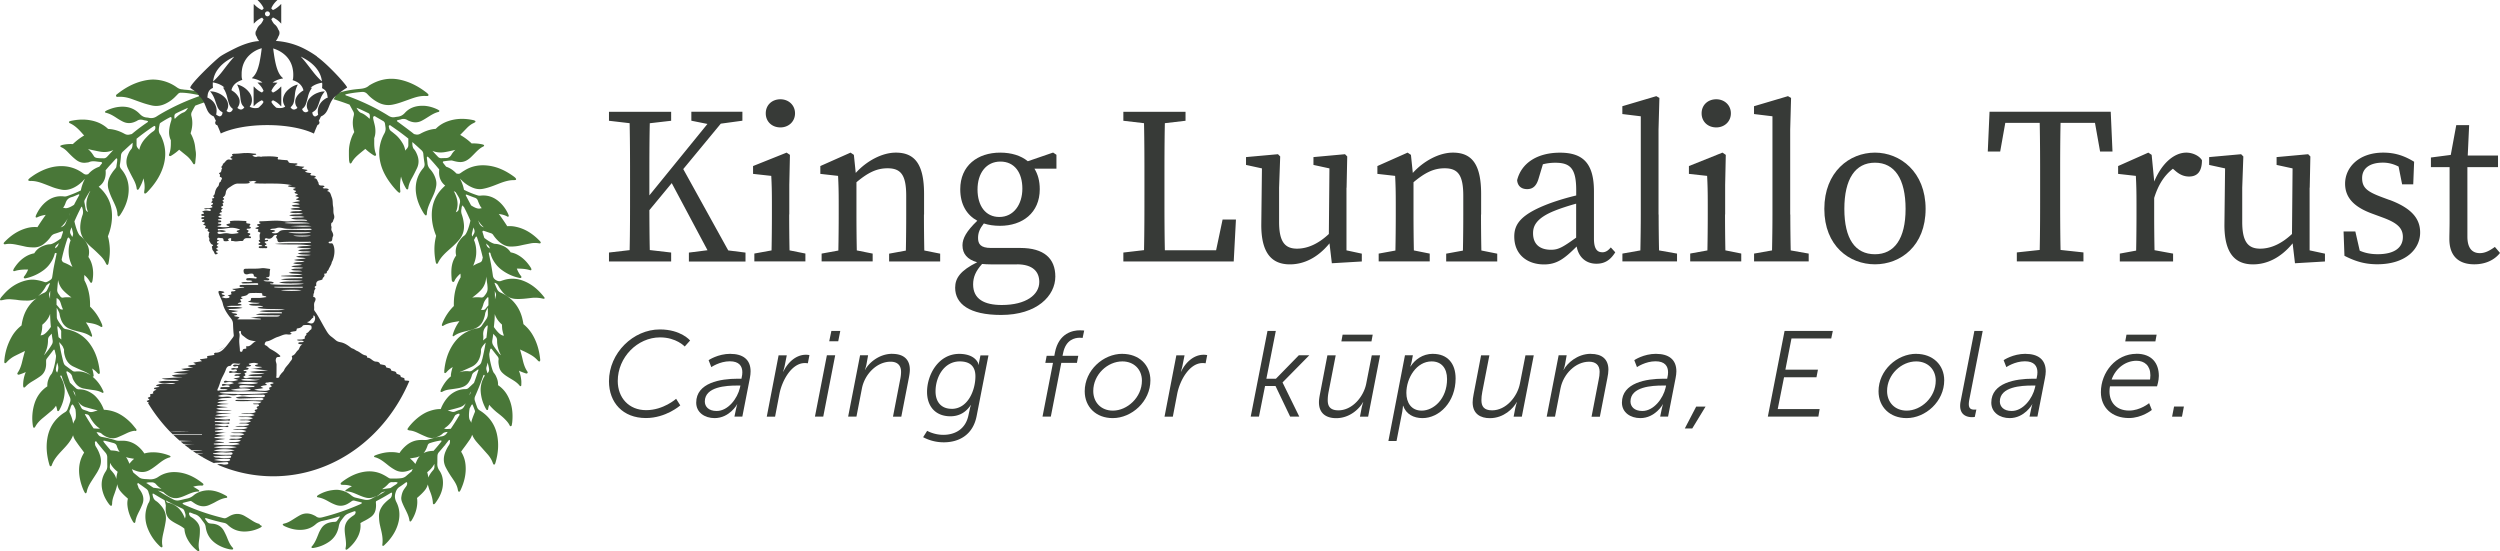
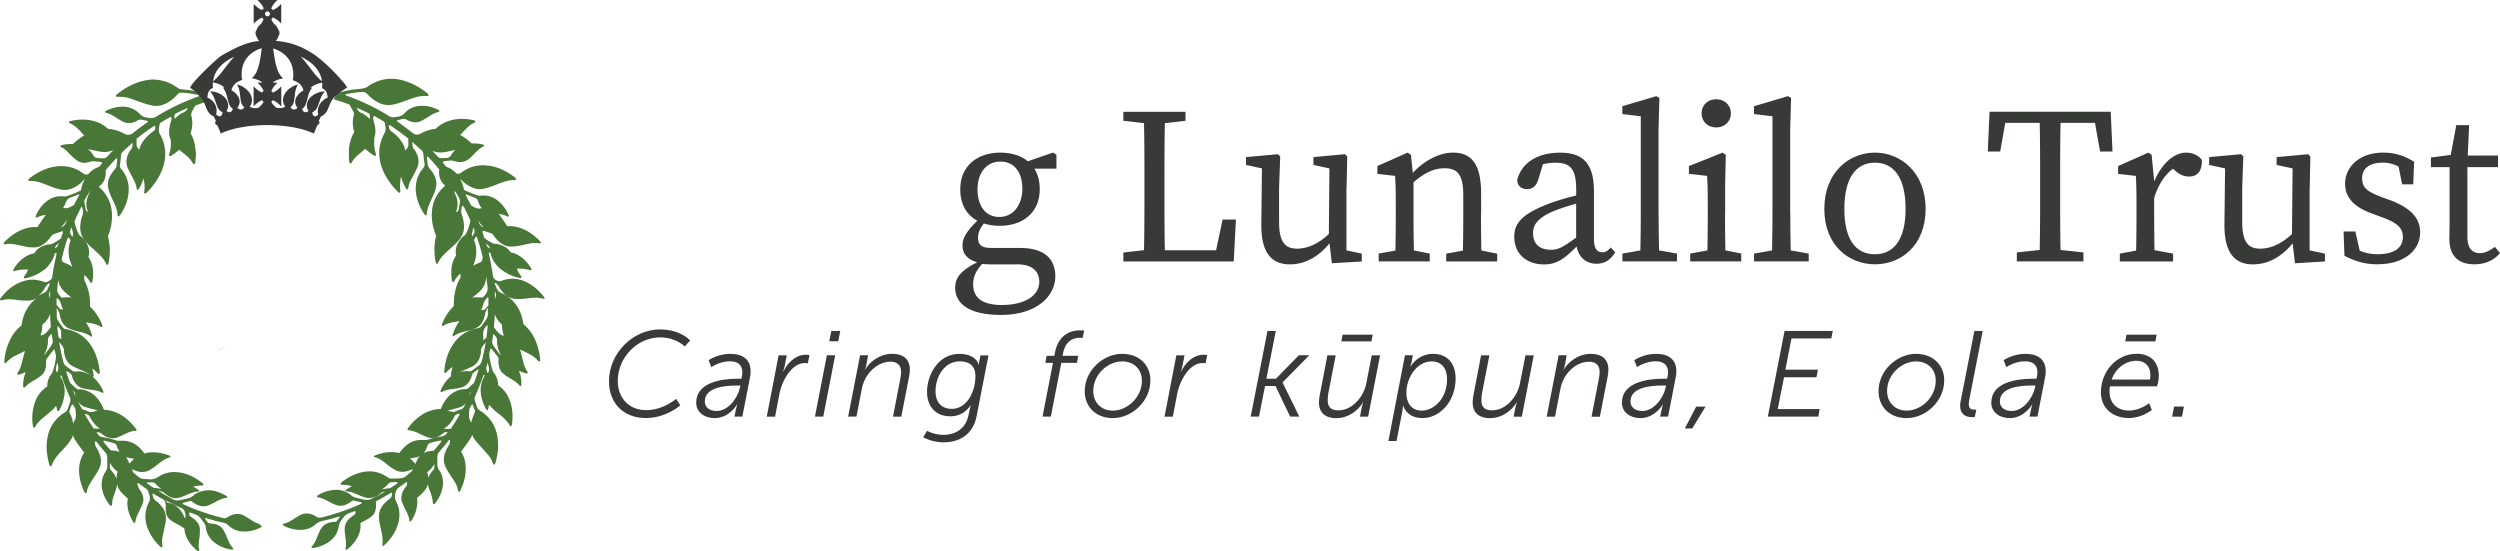
<svg xmlns="http://www.w3.org/2000/svg" width="390" height="86">
  <g id="Page-1" stroke="none" stroke-width="1" fill="none" fill-rule="evenodd">
    <g id="Homepage-REBRAND" transform="translate(-195 -16)" fill-rule="nonzero">
      <g id="MENU">
        <g id="king-lunalilo-logo" transform="translate(195 16)">
          <g id="Group">
            <path d="M40.473 69.443c-.386-.092-.735-.267-1.075-.478-.211-.138-.423-.267-.634-.404l-.551-.331c-.818-.487-1.645-.45-2.454.018-.707.404-.588.368-1.415.156a34.458 34.458 0 01-5.522-1.92 1.717 1.717 0 01-.285-.156.11.11 0 01-.046-.083c0-.027.028-.073.055-.082.359-.102.726-.193 1.094-.285.11-.028.211.009.303.073.165.11.322.23.487.331.717.441 1.47.551 2.251.193.276-.129.551-.248.818-.395.579-.322 1.167-.634 1.838-.708.055 0 .11-.046.11-.1 0-.047-.028-.093-.046-.138 0-.019-.028-.028-.037-.037-1.259-.726-2.573-1.176-4.043-.708-.413.129-.8.322-1.13.607a2.27 2.27 0 01-1.001.487c-.405.082-.8.193-1.204.275a1.34 1.34 0 01-.937-.128 29.82 29.82 0 01-2.408-1.397c.395.101.818.22.9.294.203.202.442.377.68.533.524.33 1.076.45 1.682.303.404-.1.79-.257 1.167-.422.616-.267 1.222-.552 1.911-.552h.037c.028-.018.064-.036.074-.064 0-.028 0-.064-.028-.092a.484.484 0 00-.129-.11 7.14 7.14 0 00-.799-.487c.423-.12.845-.193 1.296-.175.1 0 .23.01.284-.1.065-.157-.064-.23-.156-.304-1.24-.974-2.61-1.644-4.208-1.7-.947-.036-1.865.203-2.646.735a2.15 2.15 0 01-1.461.386c-.34-.027-.68-.018-1.02-.082a1.156 1.156 0 01-.58-.267c-.284-.239-.569-.468-.844-.698-.028-.064-.056-.12-.083-.184-.046-.12-.101-.239-.147-.358.248.128.505.23.762.312.68.22 1.342.202 1.985-.156.423-.23.809-.524 1.195-.818.606-.477 1.213-.974 1.994-1.176.009 0 .027 0 .036-.018.028-.028.065-.064.065-.092 0-.028-.028-.073-.056-.092-.055-.037-.119-.064-.174-.092-.845-.321-1.718-.505-2.628-.487-.432.01-.845.074-1.231.184a4.96 4.96 0 00-1.222-1.295 3.7 3.7 0 00-2.104-.699c-.175 0-.359 0-.533.01-.22.009-.423-.01-.634-.083a14.224 14.224 0 00-2.031-.496c-.248-.037-.478-.11-.643-.34-.101-.138-.202-.285-.303-.423.33.019.652.074.817.248.203.202.46.34.717.469.597.275 1.204.33 1.82.064a26.04 26.04 0 001.267-.57c.423-.21.864-.376 1.333-.431.1.036.211.073.275-.046.074-.129-.055-.24-.128-.331-.248-.303-.487-.616-.772-.9-.597-.598-1.259-1.112-2.03-1.48a5.774 5.774 0 00-1.912-.505c-.073 0-.156-.01-.23-.01a5.796 5.796 0 00-1.167-1.947 3.288 3.288 0 00-.689-.597c-.606-.404-1.277-.652-2.012-.643a.7.7 0 01-.496-.175c-.313-.285-.625-.579-.928-.863a49.37 49.37 0 01-.524-1.516.43.43 0 01-.027-.157c0-.027.018-.073.045-.091a.1.1 0 01.102 0c.34.202.67.404.762.845.055.285.193.542.35.78.348.561.826.938 1.488 1.057.46.083.919.157 1.378.22.505.065.992.166 1.434.414.064.037.137.055.192 0 .056-.055.037-.138.01-.202a6.012 6.012 0 00-1.507-2.131c-.055-.046-.12-.092-.175-.138.028 0 .055 0 .092-.019.074-.046.083-.137.074-.21a6.647 6.647 0 00-.23-1.067c.285.193.551.405.78.662a.922.922 0 00.203.174c.064.037.147.019.175-.064a.396.396 0 00.036-.202c-.183-1.663-.634-3.225-1.672-4.575-.864-1.112-1.994-1.774-3.345-2.086-.1-.028-.21-.037-.312-.055a.706.706 0 01-.441-.276c-.276-.358-.551-.707-.772-1.093-.092-.156-.165-.313-.165-.505-.01-.487-.019-.965-.019-1.452.175.294.414.762.441.928.046.321.13.625.24.928.238.643.643 1.13 1.286 1.405.422.184.873.304 1.314.414.726.174 1.451.34 2.058.808.01 0 .018.019.037.019.036 0 .082 0 .11-.01.027-.018.037-.064.037-.1a.594.594 0 00-.037-.184c-.22-.698-.515-1.342-.937-1.93.33.056.661.101.992.166.441.092.864.23 1.25.468a.72.72 0 00.193.083c.064.018.156-.055.147-.12-.019-.1-.037-.21-.074-.312-.423-1.001-.992-1.91-1.773-2.664-.028-.028-.055-.046-.083-.074.028-.974-.073-1.938-.367-2.885a6.423 6.423 0 00-.515-1.23v-.083a3.359 3.359 0 010-.745c.037.037.083.074.12.12.266.248.496.514.68.827.045.073.091.156.146.22.074.101.203.074.248-.055a.86.86 0 00.065-.202c.156-.873.156-1.746-.101-2.6a3.825 3.825 0 00-.533-1.121.765.765 0 01.037-.138c.193-.845-.019-1.617-.515-2.315-.22-.303-.46-.597-.763-.809-.404-.266-.78-1.552-.937-2.287a31.38 31.38 0 011.03-2.169.444.444 0 01.091-.11c.019 0 .028-.018.046-.028.147.45.257.864.101 1.305a6.235 6.235 0 00-.34 1.516c-.083.855.074 1.636.597 2.334.331.45.717.845 1.14 1.213.478.404.928.845 1.369 1.286.349.34.643.726.854 1.167.037.082.083.156.138.23.055.073.184.054.22-.028.028-.065.056-.129.074-.202.166-.864.258-1.737.175-2.619a9.118 9.118 0 00-.184-1.222c-.028-.12-.064-.23-.092-.34.359-.9.588-1.828.634-2.811.092-1.884-.496-3.482-1.893-4.769-.055-.045-.1-.1-.156-.147l-.018-.018s.018-.01.027-.018c.735-.515 1.057-1.24 1.066-2.123 0-.137 0-.275-.018-.413.266-.322.533-.643.818-.946.266-.294.533-.58.799-.873.028-.028.101-.055.138-.037.037.018.064.083.064.129.01.395-.092.78-.138 1.166-.018.13-.1.221-.183.322-.147.184-.304.358-.432.551-.147.22-.304.45-.414.69-.303.633-.395 1.286-.193 1.984.138.45.303.882.496 1.305.166.358.34.716.497 1.074.21.478.385.965.395 1.498 0 .083.027.175.064.257.037.074.12.092.184.037a1.04 1.04 0 00.211-.239c.634-.955 1.084-1.984 1.24-3.114.203-1.47-.11-2.821-1.084-3.97-.202-.238-.285-.459-.22-.78.082-.441.128-.882.156-1.333a.905.905 0 01.312-.652c.506-.46.993-.928 1.507-1.369 0 .404-.036.818-.239 1.03-.23.247-.376.56-.505.872-.294.717-.312 1.433.028 2.14.238.488.487.984.744 1.461.285.524.533 1.048.606 1.645.01.083.037.165.138.184.092.009.156-.055.202-.129.313-.523.56-1.075.726-1.654.046.24.092.478.129.726.055.395.064.781 0 1.176a1.821 1.821 0 00-.028.322c0 .12.129.193.23.128.073-.045.147-.1.211-.165 1.112-1.14 2.013-2.416 2.509-3.95.56-1.719.422-3.39-.405-4.999-.422-.533-.23-1.12-.128-1.7.009-.073.082-.165.156-.21.478-.313.974-.607 1.488-.864.12-.055.203.009.212.147.009.183-.037.358-.092.523-.12.377-.211.763-.257 1.149-.092.643-.019 1.24.239 1.773v.266c.009.662-.028 1.305-.267 1.93-.037.092-.046.184.046.248.083.055.184.027.257-.018.46-.276.882-.588 1.26-.947.1.083.192.166.293.24.276.229.551.45.836.679.377.303.69.67.947 1.084.046.074.092.156.147.22.027.037.1.065.138.056.046-.01.073-.065.11-.11a.33.33 0 00.037-.102c.036-.606.174-1.203.073-1.819-.064-.367-.083-.744-.156-1.111a5.754 5.754 0 00-.643-1.7c.285-.873.367-1.755.138-2.655a.917.917 0 01.055-.68c.174-.331.349-.653.533-.974a33.263 33.263 0 011.902-.67 4.498 4.498 0 01-.24-.34 5.644 5.644 0 01-.495-1.002 14.51 14.51 0 00-2.812-.478c-.147-.01-.285-.046-.423-.055-.294-.018-.551-.138-.79-.303A6.442 6.442 0 0024.42.149c-.762-.082-1.506.028-2.232.212-1.424.367-2.692 1.065-3.84 1.975-.12.092-.304.184-.23.377.064.165.248.1.385.1.708-.036 1.388.102 2.05.34.643.23 1.277.47 1.92.68.377.12.753.221 1.14.313.863.211 1.671.046 2.434-.377a5.235 5.235 0 001.323-1.001c.138-.138.276-.276.414-.423a.59.59 0 01.432-.174c.983.009 1.948.202 2.93.395-.054.193-.192.183-.303.23a35.576 35.576 0 00-3.941 1.69c-.846.432-1.682.882-2.481 1.396a1.5 1.5 0 01-1.075.23c-.156-.027-.313-.064-.478-.073-.432-.037-.763-.24-1.066-.552-.864-.9-1.939-1.23-3.17-1.111-.67.064-1.295.257-1.902.523-.11.046-.211.129-.322.193-.055.037-.027.156.037.184.019 0 .037.018.046.018.662.147 1.222.497 1.774.864.266.175.55.34.836.487.643.34 1.304.35 1.966.055.101-.046.202-.083.294-.138.322-.22.662-.23 1.03-.12.229.074.495.056.697.185 0 .11-.064.147-.119.183a28.888 28.888 0 00-2.407 1.81c-.138.028-.276.065-.405.092-.257.055-.487 0-.716-.12-.68-.376-1.397-.642-2.169-.734a5.756 5.756 0 00-.413-.037 4.558 4.558 0 00-.781-.606c-.598-.377-1.26-.607-1.948-.735-1.02-.193-2.03-.129-3.042.082-.082.019-.165.055-.248.083-.055.018-.092.064-.082.12.009.045.046.091.073.128.01.01.028.018.046.028.827.367 1.433 1.001 2.012 1.663.074.091.157.174.24.257a9.567 9.567 0 00-1.765 1.35 5.79 5.79 0 00-1.635.129 1.643 1.643 0 00-.295.12c-.055.027-.045.1 0 .137.046.046.11.092.175.12.368.165.662.422.937.707.248.257.496.515.763.763.211.193.432.386.661.551.46.322.965.45 1.526.358.12-.018.257-.018.367-.064.616-.285 1.232-.064 1.847-.037.037 0 .074.019.101.028.101.027.147.128.083.211-.138.166-.267.34-.404.505a4.027 4.027 0 00-1.048.533 4.009 4.009 0 00-.68.625c-.046.01-.092.028-.138.037-.22.064-.422 0-.606-.129a6.75 6.75 0 00-.533-.358 5.554 5.554 0 00-2.747-.8c-1.489-.036-2.812.432-4.07 1.167-.313.184-.598.386-.892.598-.12.082-.22.183-.322.284-.082.092-.036.23.083.248.074.01.138.019.211.019.735-.028 1.415.184 2.086.44.469.175.937.36 1.406.543.423.156.855.266 1.296.358.606.129 1.176.037 1.736-.193a4.743 4.743 0 001.388-.9c.12-.11.248-.211.349-.34.073-.092.156-.156.239-.22-.046.082-.092.174-.138.257a6.438 6.438 0 00-.496 1.525c-.708.358-1.443.643-2.187.9a1.048 1.048 0 01-.478.037c-1.01-.12-1.92.165-2.71.79-.717.57-1.223 1.296-1.609 2.123a1.185 1.185 0 00-.073.257c-.018.064.073.147.138.128.064-.018.138-.046.202-.073.395-.193.818-.285 1.25-.35-.056.065-.102.12-.147.194a33.318 33.318 0 00-1.158 1.727 4.57 4.57 0 00-1.654.147C2.8 23.67 1.66 24.46.678 25.489c-.037.037-.064.083-.092.128-.046.074.018.193.11.203h.11c.625-.138 1.25-.046 1.866.082.44.092.873.184 1.314.285.422.092.854.11 1.277.12a2.445 2.445 0 001.59-.552 5.01 5.01 0 001.075-1.12c.174-.258.385-.396.68-.478.395-.12.78-.267 1.157-.395.11.091.055.174.028.257-.092.285-.184.57-.276.863-.542.423-1.332.938-1.727.938-.35 0-.69.11-1.02.238-.616.24-1.103.616-1.424 1.167-.625.11-1.195.377-1.719.763-.597.44-1.065 1.001-1.46 1.626-.046.074-.074.165-.102.248-.027.064.046.156.11.147.037 0 .074 0 .102-.009.67-.22 1.369-.248 2.067-.248h.046a4.19 4.19 0 01-.616 1.075c-.055.064-.1.147-.036.239.055.082.156.082.239.064a7.295 7.295 0 002.894-1.323c.294-.23.56-.487.79-.78.423-.543.735-1.131.891-1.793.028-.009.046-.027.074-.036.046-.028.11-.037.147-.019.073.037.055.12.037.193-.138.68-.294 1.37-.423 2.05-.083.422-.129.844-.202 1.267-.037.211-.037.441-.211.597-.221.184-.46.34-.736.432-.147.046-.284-.01-.413-.055a6.972 6.972 0 00-1.149-.276c-.597-.1-1.176-.046-1.755.11-1.323.35-2.407 1.085-3.307 2.095-.157.175-.313.35-.46.533-.064.083-.11.184-.147.285-.027.074.028.147.11.147.138 0 .285-.037.423-.064a3.895 3.895 0 011.176-.092c.359.037.717.055 1.066.11.496.083 1.002.083 1.498.092.551 0 1.029-.129 1.452-.386a5.567 5.567 0 00-.708.616c-.717.744-1.185 1.617-1.452 2.6a8.44 8.44 0 00-.211 1.047 5.87 5.87 0 00-1.59 1.865 8.965 8.965 0 00-1.093 3.62c0 .092-.018.184 0 .267 0 .046.037.11.073.128.037.019.11.01.147-.018a1.21 1.21 0 00.193-.184 4.39 4.39 0 011.287-.955c.496-.248 1.001-.487 1.497-.735 0 0 .019 0 .019-.01a49.507 49.507 0 00-.414 1.572c-.147.643-.34 1.258-.716 1.81-.055.082-.092.174-.019.257.074.082.166.073.258.046.349-.11.689-.24 1.02-.395a5.274 5.274 0 00-.414 2.104c0 .082.018.174.055.257.019.046.083.083.138.055.073-.046.147-.101.211-.165.331-.359.735-.625 1.158-.873.368-.22.735-.45 1.084-.699.625-.431.892-1.047.938-1.782.009-.193 0-.395 0-.588 0-.147.018-.285.11-.404.349-.46.698-.91 1.047-1.36.055-.064.147-.055.175.028.027.082.046.174.064.257.046.202.092.404.147.597.046.423-.395 2.545-.726 2.903-.202.23-.34.515-.45.809a2.553 2.553 0 00-.175 1.093c-.064.046-.137.092-.202.138-.882.652-1.47 1.507-1.8 2.545a7.657 7.657 0 00-.249 3.5c.01.083.055.175.092.249.028.045.101.055.138.018a.732.732 0 00.138-.156c.312-.58.772-1.03 1.277-1.434.432-.349.855-.716 1.277-1.065a3.6 3.6 0 00.68-.772c.083.22.147.44.184.68.01.083.037.156.129.165.082 0 .137-.055.183-.12a6.467 6.467 0 00.846-2.682 3.92 3.92 0 00-.037-.983 4.005 4.005 0 00-.634-1.617c.027-.064.046-.129.073-.193.166.083.166.23.203.34a30.937 30.937 0 001.203 3.05c.11.239.138.469.065.726-.12.395-.258.78-.405 1.167a.902.902 0 01-.404.478 5.811 5.811 0 00-1.103.854c-.91.882-1.433 1.957-1.644 3.188-.24 1.37-.092 2.71.275 4.034.019.055.028.1.046.156.028.082.065.183.166.202.128.018.174-.101.211-.202.303-.846.882-1.507 1.48-2.15.394-.423.79-.827 1.139-1.286.285-.377.533-.772.689-1.204.064.294.193.57.377.836.312.46.634.91.974 1.35.128.175.257.35.376.524-.67 1.039-.891 2.215-.753 3.473.1.855.34 1.682.689 2.472.055.11.11.22.184.33.027.037.092.074.128.074.046 0 .083-.055.11-.101a.48.48 0 00.056-.147c.1-.597.395-1.112.707-1.608.285-.45.588-.9.873-1.36.147-.239.276-.496.395-.762.267-.597.294-1.204.12-1.838a5.336 5.336 0 00-.588-1.323c-.101-.165-.22-.33-.22-.542 0-.147-.093-.367.091-.423.138-.045.202.166.294.276.404.478.79.974 1.204 1.443.202.23.312.468.312.771 0 .469 0 .928.01 1.397 0 .294-.083.551-.249.8-.625.945-.78 1.984-.487 3.086.101.377.24.754.423 1.103.174.33.377.652.606.946.065.083.147.156.23.22.064.046.147.019.175-.064a.86.86 0 00.055-.257c0-.533.165-1.02.349-1.507.129-.349.248-.707.349-1.066.046-.165.074-.321.092-.477.073.404.23.78.514 1.12.322.396.69.736 1.066 1.066.028.028.065.055.092.083-.009.055-.027.11-.037.165a3.026 3.026 0 00-.036.91c.092.882.386 1.709.836 2.471a.77.77 0 00.128.175.214.214 0 00.138.064c.055 0 .092-.046.11-.1.01-.037.019-.065.028-.102.083-.615.358-1.157.634-1.7.166-.321.303-.643.441-.973.276-.662.202-1.296-.138-1.911a4.876 4.876 0 00-.386-.58.808.808 0 01-.055-.091 4.197 4.197 0 00-.202-.57c0-.055 0-.1.046-.138.129-.11.23.046.322.11.34.23.67.478 1.01.717.166.12.285.267.35.46.027.1.055.211.091.312.193.533.24 1.047-.11 1.534-.579 1.314-.588 2.637-.046 3.97a7.572 7.572 0 001.801 2.646c.074.073.156.147.248.202.037.027.11.027.147.009.037-.019.055-.083.074-.129v-.055c-.184-.818.037-1.599.211-2.389.11-.505.22-1.01.294-1.525.129-.891-.11-1.663-.689-2.343-.248-.285-.496-.57-.818-.771-.395-.258-.496-.634-.551-1.048-.01-.083.064-.138.138-.1.174.1.34.201.505.302a33 33 0 001.231.717c.083.248.212.772.193.919a4.644 4.644 0 000 .799c.065.56.285 1.038.745 1.387.303.23.634.423.974.598.413.22.836.431 1.185.744.027.46.138.9.33 1.332.368.8.901 1.46 1.572 2.012.064.055.147.11.22.156.092.055.193 0 .193-.092v-.11c-.193-.68-.036-1.35.046-2.021.046-.377.055-.754.055-1.121 0-.487-.183-.91-.505-1.268a3.263 3.263 0 00-.818-.689.703.703 0 01-.321-.35c-.065-.174-.074-.312 0-.348.11-.055.211 0 .303.036.165.056.33.147.505.193.441.11.763.386 1.02.735.147.203.303.405.45.607.157.202.24.422.276.689.175 1.286.9 2.205 2.003 2.82a5.884 5.884 0 001.654.616c.156.037.322.046.478.055.046 0 .101-.037.129-.073.045-.046.009-.101-.01-.147 0-.019-.018-.037-.027-.046-.46-.478-.69-1.084-.928-1.682-.12-.294-.267-.588-.414-.872-.376-.763-1.029-1.149-1.837-1.213-.69-.055-.634-.046-1.103-.68-.028-.037-.037-.092-.046-.138.064-.083.138-.055.202-.037.91.276 1.82.533 2.757.726.239.046.422.156.597.33.937.901 2.077 1.15 3.326.966a5.425 5.425 0 001.682-.524c.092-.046.183-.11.257-.184.037-.037.027-.11-.018-.138a1.128 1.128 0 00-.24-.11l-.082-.174zM27.205 5.79c.018-.175.083-.304.239-.386.064-.037.128-.065.193-.101a35.209 35.209 0 011.69-.772c-.183.33-.413.615-.67.707-.35.12-.662.35-.947.588a3.833 3.833 0 00-.432.432c-.073-.129-.082-.285-.073-.468zM8.993 38.563c.212.193.34.404.478.606.11.156.074.35.074.524 0 .33 0 .652.027.974-.147-.12-.303-.248-.44-.358a54 54 0 01-.157-1.25c-.018-.147-.055-.312.028-.496h-.01zm-1.185-4.226c-.037-.157-.083-.313-.12-.469-.036-.156-.054-.312.01-.469.046-.11.1-.22.147-.33a19.47 19.47 0 00-.037 1.268zm-1.48 5.687c.139-.359.221-.754.249-1.167a8.3 8.3 0 00.018-.478c.129-.12.258-.23.377-.349.413-.413.69-.864.845-1.35.01.68.055 1.36.12 2.03-.331.46-.92 1.25-1.443 1.295-.055 0-.11.019-.156.028l-.01-.01zm3.327-4.034a.405.405 0 01-.358-.174 8.89 8.89 0 00-.478-.56c0-.35 0-.699.009-1.048.276.12.478.34.588.643.074.184.12.377.184.56.064.203.147.396.239.58h-.202.018zm.358-1.874a.81.81 0 00-.156.018c-.202.046-.349-.046-.46-.202-.082-.12-.165-.239-.247-.349a1.008 1.008 0 01-.22-.753c.045-.478.073-.956.137-1.424.11.615.377 1.176.854 1.663.377.386.8.725 1.232 1.047a5.233 5.233 0 00-1.14-.01v.01zm.763-9.298s.073.083.092.129c.046.092.092.174.147.266-.267.69-.35 1.415-.285 2.178.028.395.12.78.248 1.157.101.276.211.552.33.809a6.515 6.515 0 00-1.093-.588 4.18 4.18 0 00-.202-.083.555.555 0 01-.376-.413c0-.028-.019-.055-.019-.092a30.83 30.83 0 01.809-2.968c.046-.138.073-.275.165-.395.037-.055.147-.064.184 0zm-.018-3.491s.027-.055.036-.083c.037-.092.074-.184.129-.257-.055.11-.11.23-.156.34h-.01zm.624 2.692c.056.23 0 .44-.11.652-.073-.12-.138-.248-.211-.367-.138-.24-.166-.45-.064-.708.055-.147.119-.294.174-.432.074.285.147.58.211.864v-.01zm1.976-3.712c-.055-.33-.12-.67-.184-1.001a.601.601 0 01.074-.469c.064-.11.12-.22.183-.33.184-.313.377-.626.57-.938.028-.018.055-.037.083-.046-.12.22-.23.45-.322.69-.349.854-.395 1.717-.027 2.572-.019 0-.028-.019-.046-.028a.575.575 0 01-.331-.46v.01zM23.63 7.628c.1-.073.21-.138.312-.202.073-.046.165-.11.239-.037.046.037.055.129.055.193.018.276-.11.478-.34.625-.423.275-.781.634-1.12.992-.323.34-.598.708-.8 1.14-.12.247-.193.496-.248.744a3.891 3.891 0 00-.184-.22c-.147-.166-.24-.34-.24-.561v-.947a35.081 35.081 0 012.316-1.718l.01-.009zm-8.546 4.713c-.202-.036-.367-.128-.468-.321a2.08 2.08 0 00-.12-.184 3.753 3.753 0 00-.772-.873c.267.064.543.129.81.184.403.083.808.174 1.212.239.717.1 1.36 0 1.939-.276-.322.34-.644.698-.965 1.038-.156.166-.33.267-.57.258-.358-.01-.716 0-1.075-.065h.01zm-4.86 7.056c.165-.514.46-.808.974-.946.312-.083.597-.239.9-.358.083-.037.156-.092.248-.055.055.092-.009.174-.055.239-.257.459-.505.918-.744 1.387-.46.294-1.038.606-1.434.505a2.874 2.874 0 00-.275-.046c.165-.211.294-.45.386-.735v.01zm-.478 3.666a7.424 7.424 0 01-.294.129c.46-.404.836-.873 1.112-1.424-.11.257-.22.505-.322.762a.973.973 0 01-.496.533zm-1.03 3.299s-.091.055-.137.092c.028-.203.092-.368.248-.506l.35-.321c-.02.046-.028.092-.047.147-.073.257-.193.45-.413.597v-.01zm-2.333 7.12a5.52 5.52 0 00.717-1.001c.082-.138.147-.294.294-.377.128-.083.257-.248.413-.202-.129.34-.266.68-.432 1.01a.944.944 0 01-.533.497 7.307 7.307 0 00-.918.496c.156-.12.312-.267.459-.423zm1.709 7.966c-.322.542-.68 1.047-1.093 1.525a1.111 1.111 0 01-.147.147c.404-.717.643-1.48.634-2.325 0-.248.055-.459.22-.643.12-.128.239-.266.358-.395.046.34.092.68.147 1.02.037.239.01.46-.119.67zm.928 3.133a1.66 1.66 0 01-.028 1.056c-.027.065-.046.129-.073.193a.752.752 0 01-.202-.477c0-.24.1-.662.211-1.085.028.101.055.212.083.313h.009zm.882-.331a34.094 34.094 0 01-.67-3.17c.192.202.422.46.578.717.046.138.11.266.166.395.009.055.018.11.018.165-.028.322.055.643.147.956.211.707.625 1.259 1.305 1.58.468.22.946.441 1.433.643.469.193.919.414 1.305.744-.101-.064-.202-.137-.322-.192-.652-.34-1.332-.506-2.067-.423-.193.018-.358 0-.505-.12l-1.076-.799c-.165-.12-.248-.294-.303-.496h-.009zm4.705 10.29a32.134 32.134 0 01-1.342-2.14c-.018-.028-.01-.065-.018-.102.477.056.579.101.762.45.202.386.441.736.717 1.066.257.304.542.552.855.735a.544.544 0 01-.249.037c-.238-.01-.487-.027-.725-.046zm-1.26-3.317c.451.13.892.258 1.351.368.184.046.359.092.543.156-.184.046-.368.092-.552.156-.34.11-.652.138-.974-.036-.073-.046-.165-.065-.248-.092-.744-.248-.634-.166-.974-.818-.11-.202-.211-.404-.312-.616.275.432.661.735 1.185.892l-.018-.01zm-1.626-2.02c.01.128.046.256.083.385a43.937 43.937 0 01-.423-.965c.184.184.322.386.34.58zm-.027 4.014a2.075 2.075 0 00-.276.597c-.027-.156-.064-.303-.092-.459a5.112 5.112 0 00-.413-1.158c-.092-.193-.12-.386-.019-.57.147-.275.11-.633.414-.835.23.183.303.477.441.725 0 .01.01.019.018.037.083.607.129 1.36-.073 1.663zm9.243 6.055a4.91 4.91 0 00-.68.698.505.505 0 01-.064.083c-.101-.23-.193-.46-.312-.68-.065-.129-.147-.248-.22-.358.11.036.22.073.33.1.312.065.625.12.937.166l.01-.01zm-4.805-2.802c.174-.028.34.036.514.073.35.083.69.184 1.039.276.275.073.477.22.551.514.055.202.156.404.248.588.055.11.12.212.193.303a3.166 3.166 0 00-.744-.202c-.22-.027-.441-.036-.662-.055-.349-.395-.689-.8-1.02-1.213-.055-.064-.092-.147-.138-.22 0-.01.01-.028.019-.064zm1.58 5.071c-.12-.156-.239-.312-.376-.45-.166-.165-.221-.35-.203-.588.019-.193.028-.395.037-.597a.326.326 0 01.037.082c.285.533.68.965 1.148 1.323a4.975 4.975 0 00-.193.892 2.28 2.28 0 00-.018.248 2.337 2.337 0 00-.432-.919v.01zm5.357 1.663c-.055-.037-.129-.073-.266-.147.34-.147.57-.083.79-.1a.857.857 0 01.762.311c.24.285.533.506.837.708h-.046c-.129-.037-.809-.129-1.222-.184l-.855-.579v-.009zm3.253 2.95l-.12-.028a.336.336 0 01-.257-.212c-.018-.045-.037-.082-.055-.128.717.386 1.443.744 2.187 1.093.588.276.597.193.836 1.002a.967.967 0 01-.037.624l-.027.101a3.203 3.203 0 00-.203-.486c-.477-1.011-1.23-1.691-2.324-1.967zM85 34.281c-.028-.064-.046-.137-.092-.193-.79-1.02-1.718-1.874-2.903-2.416-1.158-.533-2.334-.643-3.556-.23-.065.019-.138.037-.202.065-.313.147-.58.064-.864-.092-.285-.166-.45-.377-.496-.717a37.106 37.106 0 00-.607-3.326l-.027-.156c0-.083.073-.147.137-.11a.653.653 0 01.11.064c.148.662.46 1.259.892 1.801.23.294.496.551.79.78a7.05 7.05 0 002.895 1.324c.082.018.183.018.238-.064.065-.083.019-.166-.036-.24-.294-.348-.487-.743-.653-1.157.699 0 1.388.028 2.068.248.073.028.147.019.193-.055a.228.228 0 000-.156 1.161 1.161 0 00-.12-.239c-.514-.79-1.148-1.47-1.984-1.93a3.431 3.431 0 00-1.121-.404c-.313-.505-.781-.863-1.37-1.084-.33-.128-.67-.23-1.02-.239-.395 0-1.176-.505-1.718-.928-.092-.284-.174-.57-.266-.854 0-.019-.01-.037-.019-.055-.036-.147.074-.248.221-.193.377.12.744.257 1.121.376a.652.652 0 01.358.304c.22.33.478.624.763.9.257.248.551.45.873.616.312.156.634.239.983.248a6.606 6.606 0 001.7-.184c.487-.11.983-.202 1.47-.303a3.512 3.512 0 011.277-.019c.055 0 .11.028.156.019.046 0 .11-.028.138-.055.046-.065.028-.138-.018-.202-.019-.028-.046-.056-.064-.083-1.048-1.094-2.252-1.93-3.768-2.251-.45-.101-.9-.129-1.35-.092-.028-.046-.056-.083-.083-.129-.322-.514-.67-1.01-1.02-1.506a3.617 3.617 0 00-.22-.276c.468.064.928.165 1.341.404.064.037.147.046.193-.027.028-.037.037-.11.018-.147a2.987 2.987 0 00-.165-.395 5.728 5.728 0 00-1.167-1.6c-.864-.817-1.874-1.23-3.078-1.092-.166.018-.322 0-.478-.056a14.201 14.201 0 01-2.086-.854 6.137 6.137 0 00-.487-1.47l-.138-.276c.12.11.24.24.359.35a5.18 5.18 0 001.608 1.056c.524.22 1.066.294 1.626.184.744-.138 1.452-.404 2.15-.68.45-.175.9-.358 1.37-.487.385-.101.762-.184 1.166-.184.129 0 .248-.009.377-.027.092-.01.129-.138.073-.212a.694.694 0 00-.1-.128 1.837 1.837 0 00-.203-.175c-1.157-.845-2.416-1.488-3.84-1.7-1.342-.202-2.647-.027-3.832.699-.12.073-.248.147-.368.23-.44.293-.44.394-.946.275a4.596 4.596 0 00-.625-.56 3.694 3.694 0 00-.983-.506c-.156-.202-.312-.395-.469-.597-.082-.101-.027-.22.101-.239.386-.055.782-.11 1.177-.128.156 0 .312.064.468.1.368.093.735.166 1.112.138.524-.045.956-.294 1.342-.624.21-.184.413-.395.615-.598.45-.459.891-.937 1.489-1.212a.203.203 0 00.092-.12c.018-.092-.056-.12-.12-.147a1.186 1.186 0 00-.257-.073 6.402 6.402 0 00-1.562-.12 8.73 8.73 0 00-1.792-1.332c.35-.358.698-.707 1.038-1.066.313-.321.662-.606 1.075-.79.083-.037.157-.092.23-.138.074-.055.046-.183-.037-.22-.064-.028-.128-.064-.202-.083-1.314-.294-2.637-.303-3.923.129-.781.257-1.452.661-1.994 1.222-.074 0-.147.009-.22.018-.782.092-1.498.368-2.17.735-.238.129-.459.175-.716.12-.1-.019-.193-.046-.285-.065a10.388 10.388 0 00-.496-.395c-.625-.478-1.259-.946-1.893-1.415-.1-.073-.22-.12-.275-.239.018-.119.128-.11.202-.137.138-.037.285-.055.423-.101a1.14 1.14 0 011.029.119c.12.074.257.129.386.175.615.238 1.23.23 1.819-.074.266-.138.533-.294.79-.46.597-.367 1.167-.771 1.865-.927.037 0 .083-.065.101-.11.019-.056 0-.11-.055-.138-.11-.065-.211-.129-.33-.184-.708-.322-1.462-.524-2.233-.524-1.057 0-2.031.303-2.757 1.112-.321.358-.689.551-1.148.597a8.58 8.58 0 00-.478.074c-.331.055-.625-.037-.92-.22-2.02-1.269-4.18-2.28-6.422-3.097-.12-.046-.248-.055-.33-.165.018-.028.036-.074.055-.083.836-.202 1.69-.303 2.545-.377.349-.027.615.083.854.34a6.001 6.001 0 001.737 1.332c.698.35 1.415.46 2.187.313.836-.157 1.617-.469 2.407-.745.285-.1.57-.21.864-.303.615-.202 1.24-.34 1.902-.303h.266c.074 0 .147-.046.166-.12.009-.045 0-.11-.037-.146a1.808 1.808 0 00-.23-.23c-1.24-.965-2.6-1.7-4.162-2.04-1.737-.376-3.336-.027-4.833.9-.432.405-.974.488-1.535.534-.964.082-1.92.23-2.848.496a1.516 1.516 0 01-.607.055 5.27 5.27 0 01-.56 1.056 34.74 34.74 0 012.5.846c.192.358.394.725.587 1.084.12.22.12.432.055.68-.22.845-.165 1.681.092 2.508a5.35 5.35 0 00-.45.946c-.248.699-.395 1.415-.386 2.16 0 .376 0 .753.019 1.13 0 .202.036.395.1.578.019.055.056.101.11.092.047 0 .093-.037.139-.064.027-.019.046-.055.064-.083.35-.67.919-1.14 1.489-1.608.21-.174.431-.349.643-.523.404.385.863.735 1.35 1.029.083.046.175.082.258.018.092-.064.073-.165.046-.248-.24-.625-.276-1.268-.267-1.93v-.55c.202-.543.23-1.13.129-1.765-.046-.285-.129-.56-.193-.836-.028-.12-.064-.239-.083-.367-.018-.138-.064-.313.055-.414.156-.128.303.037.432.11.35.193.68.396 1.02.588a.584.584 0 01.322.46c.027.193.055.386.082.588.037.33-.027.634-.193.928a6.207 6.207 0 00-.698 1.966c-.175.974-.092 1.92.165 2.867.35 1.249 1.011 2.324 1.81 3.325.203.249.414.497.635.726.11.12.23.22.358.322.092.073.22 0 .23-.129 0-.073 0-.147-.01-.211-.082-.735-.018-1.452.12-2.16.165.662.432 1.287.79 1.875.046.074.101.138.202.129.101-.01.129-.092.138-.184.074-.597.312-1.13.607-1.645.266-.477.505-.964.744-1.46.34-.708.321-1.425.027-2.141-.128-.313-.275-.625-.505-.873-.211-.23-.248-.67-.239-1.084.138.12.276.23.404.349.35.312.69.625 1.03.937a.844.844 0 01.284.606c.037.46.101.928.175 1.388.055.321 0 .579-.23.836a4.719 4.719 0 00-1.084 2.416c-.083.57-.064 1.14.037 1.71.183 1.056.615 2.011 1.185 2.912.064.1.156.193.248.275.046.046.156 0 .175-.055.018-.064.046-.138.046-.211.018-.625.257-1.185.496-1.746.174-.395.358-.78.533-1.176a5.47 5.47 0 00.413-1.332c.092-.478.019-.928-.147-1.369a3.92 3.92 0 00-.808-1.323 1.49 1.49 0 01-.396-.919c-.018-.285-.073-.57-.1-.854 0-.046.018-.12.045-.147.074-.055.129.009.184.055l.193.193c.524.56 1.03 1.14 1.507 1.727a8.3 8.3 0 00-.018.478c0 .836.303 1.525.955 2.04-.009.009-.018.027-.037.036-.055.046-.11.092-.156.147-1.396 1.287-1.984 2.894-1.893 4.769.046 1.01.294 1.975.671 2.894a5.94 5.94 0 00-.1.432c-.249 1.194-.203 2.38.017 3.574.019.082.037.174.074.257.018.046.064.092.11.1.046 0 .092-.036.138-.054.018 0 .028-.028.028-.046.44-.974 1.24-1.654 2.012-2.343.487-.432.956-.864 1.36-1.369.615-.763.8-1.626.67-2.573a6.403 6.403 0 00-.303-1.304 1.56 1.56 0 01-.064-.845c.046-.193 0-.432.202-.57.028.018.046.037.074.064l-.065.046c.055.028.11.064.175.092.046.092.083.193.138.285.321.615.606 1.25.882 1.883-.156.726-.533 2.05-.947 2.325-.312.211-.55.505-.762.808-.496.699-.708 1.461-.515 2.306-.468.634-.707 1.406-.744 2.288-.018.432 0 .864.037 1.286.018.203-.01.497.239.542.183.037.23-.238.321-.385.22-.35.506-.644.809-.91.027.202.037.395.027.597-.275.46-.505.965-.68 1.525-.303.965-.395 1.948-.367 2.94a2.292 2.292 0 00-.156.147 7.873 7.873 0 00-1.608 2.463 2.4 2.4 0 00-.092.248c-.019.073-.037.138.018.202.055.064.138.055.193.01.754-.479 1.608-.57 2.453-.708h.056a6.689 6.689 0 00-1.02 2.049.691.691 0 00-.037.183c0 .037.01.083.037.101.027.019.073.01.11.01.01 0 .028 0 .037-.019.606-.468 1.332-.634 2.058-.808.45-.11.891-.23 1.314-.414.643-.275 1.047-.762 1.286-1.406.11-.303.202-.606.24-.927.018-.157.247-.598.413-.892v.983c0 .294-.074.57-.24.809-.22.33-.45.643-.67.974a.997.997 0 01-.744.468c-.212.028-.423.092-.625.147-1.544.46-2.656 1.443-3.437 2.821-.634 1.12-.955 2.343-1.084 3.63v.266c0 .091.129.156.202.1.055-.045.11-.082.157-.137.275-.322.606-.579.955-.79-.138.404-.23.817-.285 1.24 0 .064 0 .129.037.184a4.654 4.654 0 00-.239.202c-.56.514-.974 1.14-1.314 1.819-.046.092-.073.202-.1.303-.028.092.073.175.165.147a.938.938 0 00.202-.082c.367-.203.771-.276 1.185-.331.404-.055.818-.11 1.222-.184.23-.037.45-.101.67-.184a1.904 1.904 0 001.02-.836c.194-.303.34-.634.433-.983a.863.863 0 01.367-.505c.211-.138.404-.285.607-.432.1.101.027.184 0 .257-.193.625-.414 1.24-.644 1.856-.285.267-.57.533-.863.8-.138.128-.304.174-.497.174-.735 0-1.405.239-2.012.643a3.537 3.537 0 00-.689.597 5.943 5.943 0 00-1.13 1.875c-.597-.019-1.185.11-1.764.312-.496.165-.947.423-1.379.717a8.589 8.589 0 00-1.819 1.736c-.073.101-.147.202-.211.312-.046.083.018.193.11.193h.018c.028.037.083.056.138.056.506.036.974.22 1.424.44.414.203.846.396 1.268.57.616.267 1.223.212 1.82-.064.257-.12.514-.257.716-.469.157-.156.45-.22.763-.239l-.138.193a1.116 1.116 0 01-.78.497c-.708.1-1.407.275-2.086.496-.23.073-.45.082-.69.073a5.058 5.058 0 00-1.176.064c-.57.12-1.084.368-1.534.735a5.533 5.533 0 00-1.121 1.24 4.845 4.845 0 00-1.112-.146c-.91-.028-1.783.165-2.628.487a.958.958 0 00-.174.092c-.028.018-.056.064-.056.091 0 .028.037.065.065.092 0 .01.018.019.036.019.781.193 1.379.689 1.994 1.176a7.6 7.6 0 001.195.817c.643.35 1.305.368 1.985.157.266-.083.523-.184.762-.313-.046.12-.1.24-.147.359 0 0 0 .009-.009.018-.294.248-.597.496-.891.753a1.398 1.398 0 01-.671.304c-.57.091-1.14.064-1.718.064-.175 0-.303-.092-.441-.175a7.47 7.47 0 00-.745-.432c-.974-.496-2.012-.615-3.078-.422-1.259.23-2.361.818-3.363 1.59a1.183 1.183 0 00-.147.155c-.073.092-.027.23.092.249.138.018.285.027.432.027.395 0 .781.074 1.158.202.009 0 .027.01.037.019a6.012 6.012 0 00-.864.523 1.6 1.6 0 00-.129.11c-.018.019-.037.065-.027.092 0 .028.046.046.073.065h.037c.689 0 1.295.285 1.911.551.377.165.763.322 1.167.423.56.147 1.084.046 1.571-.23 0 .018-.009.028-.018.046-.202.11-.404.23-.607.34a1.604 1.604 0 01-1.139.174c-.469-.1-.937-.22-1.415-.33-.276-.065-.487-.212-.698-.386-.552-.46-1.195-.717-1.902-.809-.359-.046-.717-.009-1.066.037a5.715 5.715 0 00-2.068.717c-.073.046-.147.1-.22.156-.074.064-.055.193.028.22.036.01.064.028.1.028.598.092 1.122.349 1.636.643.358.202.726.386 1.112.524.625.23 1.231.174 1.82-.138a5.8 5.8 0 00.633-.404c.175-.138.34-.157.552-.092.33.092.661.165.992.248.027 0 .064.037.073.064.019.055-.018.101-.064.129a1.931 1.931 0 01-.239.12 37.089 37.089 0 01-5.834 2.011c-.368.092-.699.11-1.011-.137a1.414 1.414 0 00-.285-.157c-.772-.395-1.544-.413-2.306.028-.331.184-.643.386-.965.588-.45.285-.91.57-1.452.67a.29.29 0 00-.138.074c-.046.037-.055.101-.018.138.073.073.165.138.257.184.772.358 1.58.588 2.435.578.91 0 1.737-.257 2.426-.872a2.23 2.23 0 011.084-.533 26.843 26.843 0 002.39-.625c.082-.028.164-.046.275-.073-.01.183-.138.275-.202.385-.065.11-.147.203-.22.304-.093.128-.23.156-.378.165-.266 0-.533.046-.799.11-.542.138-.974.432-1.277.91a6.69 6.69 0 00-.313.56c-.055.11-.1.23-.147.35-.275.68-.533 1.368-1.038 1.929-.037.037-.064.1-.018.147a.262.262 0 00.128.073c.074 0 .147 0 .212-.018a5.79 5.79 0 002.416-.974c.836-.588 1.314-1.406 1.489-2.398a2.21 2.21 0 01.422-.974c.644-.854.634-.863 1.618-1.231a3.5 3.5 0 01.404-.138c.12-.037.202.055.184.184a.648.648 0 01-.331.469c-.24.156-.469.33-.68.523-.469.45-.69.992-.698 1.626 0 .506.082 1.002.147 1.498.055.487.11.956-.01 1.442-.009.046 0 .11 0 .157 0 .064.101.128.157.092a.953.953 0 00.23-.138c.66-.56 1.212-1.213 1.589-2.003.303-.653.423-1.323.34-2.003.22-.138.46-.267.698-.386a7.44 7.44 0 00.974-.597c.46-.35.69-.827.744-1.388a3.323 3.323 0 000-.799c0-.046 0-.138.028-.239a36.311 36.311 0 002.104-1.185c.074-.046.156-.092.23-.138.073-.036.165 0 .165.074-.018.321-.064.643-.358.854-.294.212-.56.45-.809.708-.23.23-.413.496-.57.78a2.44 2.44 0 00-.303 1.13c0 .506.037 1.002.147 1.49.028.137.065.275.092.422.22.873.414 1.745.276 2.655-.01.073.01.156.092.165.046 0 .11 0 .147-.036.248-.24.496-.469.717-.726.771-.891 1.341-1.893 1.598-3.06.22-1.038.129-2.049-.349-2.986-.257-.505-.303-.955-.138-1.488.12-.404.304-.708.662-.928.33-.202.643-.45.965-.68.082-.055.183 0 .183.11a.777.777 0 01-.147.506c-.11.147-.21.284-.312.431-.266.377-.386.809-.45 1.25-.046.33.046.643.174.946.13.313.276.625.432.928.285.58.58 1.149.662 1.81 0 .046.046.101.083.12.073.036.128-.019.183-.074.028-.027.046-.055.065-.083.533-.854.854-1.773.89-2.783 0-.248 0-.478-.045-.717.046-.046.092-.083.147-.129.377-.33.744-.67 1.066-1.065.239-.294.386-.598.478-.928a7.614 7.614 0 00.294.965c.266.633.46 1.276.496 1.965 0 .019 0 .037.009.056.018.091.129.147.202.091.055-.045.11-.091.156-.147.717-.964 1.222-2.012 1.204-3.261-.01-.662-.175-1.277-.551-1.82a1.7 1.7 0 01-.331-1.102c.018-.376 0-.753.018-1.13 0-.239.065-.46.23-.643.303-.34.597-.69.882-1.038.055-.037.101-.074.156-.11h-.073c.184-.221.358-.441.533-.671a.28.28 0 01.073-.074c.028-.018.074-.027.092-.018.028.01.055.046.055.083.028.257 0 .496-.147.716-.22.322-.404.68-.551 1.038-.34.837-.358 1.673.073 2.49.184.35.377.69.589 1.02.202.33.44.652.652.983.294.45.542.928.625 1.47a.712.712 0 00.064.202c.037.092.165.11.22.037.046-.055.083-.12.12-.184.606-1.286.937-2.636.781-4.06a4.531 4.531 0 00-.68-1.958c.12-.183.248-.367.386-.55.34-.442.652-.892.974-1.351a2.57 2.57 0 00.358-.754c.166.414.414.8.726 1.158.313.367.643.717.965 1.084.257.294.524.588.781.882.312.368.57.781.735 1.24.028.083.064.166.11.24.046.082.175.082.22 0 .038-.065.074-.12.093-.194.45-1.516.579-3.06.211-4.612-.35-1.442-1.158-2.563-2.37-3.4a4.402 4.402 0 00-.267-.174.938.938 0 01-.432-.524c-.11-.321-.23-.643-.33-.964a.971.971 0 01.027-.735 43.63 43.63 0 001.268-3.198.289.289 0 01.046-.091c.037-.046.1-.065.128-.01l.056.11a4.188 4.188 0 00-.588 1.553 3.903 3.903 0 00-.037.983c.083.956.367 1.856.845 2.683.037.065.092.129.184.12.092 0 .12-.083.129-.166.036-.23.091-.44.174-.652.046.064.092.129.147.193.34.367.698.717 1.094 1.029.395.312.79.615 1.148.974.294.294.57.588.763.964.046.092.092.221.23.175.119-.037.128-.156.146-.266.019-.12.046-.248.056-.368.137-1.415-.019-2.793-.699-4.07a4.558 4.558 0 00-1.516-1.69 2.524 2.524 0 00-.184-1.085c-.11-.285-.238-.579-.45-.808-.321-.368-.772-2.49-.726-2.913h-.027c.046-.202.092-.413.128-.615a.776.776 0 01.046-.156c.019-.046.046-.11.083-.12.074-.027.129.037.175.092a.505.505 0 01.064.083c.266.34.524.68.8 1.01.137.166.201.331.174.542-.055.34 0 .68.064 1.011.074.423.258.781.57 1.066.156.147.322.285.496.404.267.184.542.35.818.515.496.294.983.597 1.341 1.056.046.055.11.11.184.055.037-.027.074-.082.074-.128 0-.23.018-.469 0-.699a5.452 5.452 0 00-.377-1.57c.35.165.707.302 1.075.422.092.027.193.037.257-.046.074-.083.037-.175-.018-.257-.377-.552-.57-1.167-.717-1.81a24.587 24.587 0 00-.423-1.617c.175.082.34.165.515.239.395.174.772.376 1.149.588.376.22.716.468 1.01.79.074.082.147.156.23.22.092.074.23.019.239-.1 0-.056.018-.111.01-.157-.148-1.442-.525-2.811-1.306-4.052a6.21 6.21 0 00-1.314-1.479 9.87 9.87 0 00-.21-1.029c-.267-.983-.736-1.856-1.453-2.6-.542-.56-1.185-.974-1.892-1.296a1.042 1.042 0 01-.533-.496 11.86 11.86 0 01-.432-1.02c.046-.009.1 0 .174.028.202.101.34.257.441.45.184.35.423.671.671.974.257.313.57.551.91.744.367.212.762.294 1.185.313.79.036 1.571-.065 2.352-.156a5.088 5.088 0 011.71.082c.082.019.174.037.266.046.064 0 .138-.083.12-.147l.036.11zM55.882 4.624c.496.211.974.45 1.46.68.148.064.304.137.332.321.036.211.046.423-.037.625-.11-.12-.22-.23-.35-.33-.284-.24-.597-.47-.946-.589-.285-.1-.533-.44-.726-.808.092.036.175.073.267.11v-.01zm2.867 60.519s.018-.01.027-.019c.248-.156.478-.33.68-.533.065-.064.35-.147.662-.23-.441.267-.882.534-1.333.79h-.036v-.008zm2.683-1.645c-.175.12-.35.239-.524.35-.404.054-.937.128-1.057.155a.391.391 0 01-.23 0h.01c.34-.23.661-.486.937-.799.184-.202.395-.312.662-.276.275.028.56-.091.817.083-.147.24-.404.34-.624.496l.009-.009zm5.08-5.797c.074-.166.139-.331.194-.496a.52.52 0 01.349-.368 10.17 10.17 0 011.718-.413c.028 0 .074.018.092.046a.1.1 0 010 .1 4.69 4.69 0 01-.266.34c-.313.386-.634.763-.965 1.13a6.14 6.14 0 00-.579.047 2.87 2.87 0 00-.983.312c.174-.193.312-.423.432-.68l.009-.018zm-2.563 1.525c.304-.046.598-.092.9-.147.23-.046.442-.12.635-.22-.138.156-.267.34-.377.55-.11.221-.211.45-.312.68a4.828 4.828 0 00-.845-.864zm3.62 1.828a4.903 4.903 0 00-.459.597 2.48 2.48 0 00-.285.56 5.223 5.223 0 00-.183-.835c.459-.35.845-.781 1.13-1.305v.404a.85.85 0 01-.202.588v-.009zm5.936-12.274c-.082.192-.174.395-.257.588 0-.037.018-.083.018-.12.01-.156.11-.312.24-.468zM70.3 51.637c.45-.11.9-.23 1.35-.368a2.02 2.02 0 001.011-.652c-.074.156-.156.303-.23.46-.138.275-.321.459-.625.542a6.36 6.36 0 00-.808.294.764.764 0 01-.57.009 6.137 6.137 0 00-.588-.156c.147-.046.303-.092.46-.13zm-.644 2.995a.705.705 0 01-.367-.092c.22-.128.432-.285.625-.468.376-.359.67-.79.91-1.25.082-.156.146-.33.32-.423.157-.082.313-.174.506-.147.12.203-.055.331-.138.478a35.954 35.954 0 01-1.194 1.874c-.22.01-.441.028-.662.037v-.009zm4.43-2.839c.045.129-.028.239-.074.358-.129.331-.267.662-.377 1.002a3.22 3.22 0 00-.12.514 2.19 2.19 0 00-.21-.413c-.221-.33-.148-1.204-.047-1.82.055-.11.12-.21.175-.32.046-.093.1-.194.165-.276.037-.046.11-.046.129 0 .128.312.248.633.367.955h-.009zm4.3-12.541c.054.294.128.57.23.827-.038 0-.065-.019-.102-.019-.542-.055-1.14-.872-1.47-1.332.037-.349.064-.689.1-1.038.028-.322.028-.652.038-.983.156.496.44.955.854 1.378.092.092.184.175.276.267 0 .303.018.597.064.9h.01zM76.17 26.003a.795.795 0 01.239.478c-.064-.037-.129-.083-.193-.12a.76.76 0 01-.313-.422c-.027-.083-.055-.165-.073-.248l.34.312zm-2.49 8.122c.44-.33.873-.67 1.259-1.066.615-.624.882-1.369.91-2.205.064.432.119.864.183 1.305 0 .037 0 .074.01.11.073.8 0 1.002-.497 1.627-.138.165-.285.248-.505.22a5.62 5.62 0 00-1.36.018v-.009zm.257-8.976c.092-.165.184-.33.285-.496.018-.028.055-.037.092-.046.1.064.11.174.147.275.34.993.616 1.994.854 3.014-.036.12-.064.239-.091.358a.555.555 0 01-.377.414c-.065.027-.129.055-.202.082-.294.12-.58.267-.836.423.082-.184.156-.377.22-.57.129-.376.211-.762.248-1.157.064-.8-.027-1.571-.34-2.297zm.781-2.71l-.138-.359c.24.414.542.772.892 1.094 0 0-.019 0-.028-.01-.367-.128-.588-.358-.726-.725zm-1.883-4.355c.413.165.836.33 1.25.477a.7.7 0 01.468.478c.092.248.202.496.321.735.083.156.175.294.285.414a2.302 2.302 0 00-.266.045c-.395.102-.956-.192-1.406-.486-.23-.441-.469-.882-.698-1.323-.056-.11-.138-.203-.129-.322.064-.055.12-.037.165-.018h.01zM63.7 10.357c0 .22-.092.395-.239.56a2.389 2.389 0 00-.239.294 3.088 3.088 0 00-.459-1.222c-.312-.505-.68-.964-1.149-1.341-.192-.156-.385-.322-.588-.469a.81.81 0 01-.33-.533c-.019-.119-.092-.275.009-.358.147-.12.257.037.367.11.9.607 1.783 1.25 2.628 1.93v1.029zm3.73.873c.552.238 1.158.321 1.83.23.404-.056.808-.148 1.212-.24.184-.036.368-.082.56-.128-.23.211-.44.46-.606.753-.22.377-.514.524-.919.524-.211 0-.432.01-.643.018a.688.688 0 01-.57-.248c-.22-.239-.45-.46-.661-.707-.064-.074-.129-.138-.193-.212l-.01.01zm4.292 8.24a6.52 6.52 0 00-.156.846c-.028.22-.147.359-.34.45-.037.019-.083.037-.12.065.386-.882.35-1.755 0-2.628a5.891 5.891 0 00-.321-.689c.1.055.202.12.303.175.156.257.321.514.468.771.193.331.276.643.166 1.02v-.01zm2.242 3.988c.1.276.11.487-.055.754-.083.128-.147.257-.23.395a.786.786 0 01-.046-.524l.22-.891.11.276v-.01zm1.764 12.422a.405.405 0 01-.358.175h-.157c-.064 0-.12 0-.174.009.156-.276.275-.56.358-.873.12-.45.368-.8.69-1.12.137.027.11.137.11.21v1.057c-.157.175-.368.423-.46.542h-.01zm.147 2.71s.073-.073.11-.119c.138.028.092.138.092.211-.064.57-.12 1.14-.193 1.71-.165.137-.35.284-.524.422.037-.257.055-.515.028-.772-.055-.579.092-1.057.496-1.46l-.01.008zm-.652 5.173c-.028.12-.074.239-.102.358a.97.97 0 01-.376.57 82.14 82.14 0 01-1.075.809.692.692 0 01-.506.128 3.412 3.412 0 00-1.507.166 4.63 4.63 0 01.487-.221c.487-.202.956-.423 1.434-.643.68-.322 1.093-.873 1.305-1.58.091-.313.165-.634.147-.956-.028-.386.395-.891.735-1.24a36.464 36.464 0 01-.533 2.61h-.01zm1.075 1.635c0 .203-.092.368-.23.515 0 0-.01.018-.019.028a9.806 9.806 0 01-.147-.487.923.923 0 010-.524c.065-.22.12-.432.175-.652.11.44.23.882.23 1.13l-.01-.01zm1.506-2.627c-.294-.386-.588-.763-.845-1.176a1.07 1.07 0 01-.165-.763c.064-.349.11-.698.156-1.047.129.138.248.275.377.413.165.184.22.395.22.643-.009.827.22 1.58.607 2.279a1.776 1.776 0 01-.359-.34l.01-.01zm-.468-8.848c-.037.165-.083.33-.12.496 0-.193 0-.386-.009-.579 0-.248-.009-.487-.027-.735.055.12.1.23.156.35.073.156.046.312.01.468h-.01z" transform="translate(0 12.29)" fill="#497738" id="Shape" />
            <path d="M49.46 8.811a16.062 16.062 0 00-2.298-1.36 11.387 11.387 0 00-3.786-1.038c-.11-.01-.22-.018-.33-.037.018-.046.046-.073.064-.1.101-.13.184-.267.248-.423a1.9 1.9 0 01.129-.276.842.842 0 00.11-.496c-.01-.12-.028-.248-.11-.35-.065-.082-.092-.174-.138-.266a1.739 1.739 0 00-.524-.68.248.248 0 01-.073-.064 2.802 2.802 0 01-.414-.698c-.018-.037 0-.065.028-.083a.707.707 0 00.165-.165c.028-.046.064-.046.101-.028.11.046.212.101.313.165.294.175.55.386.79.634.046.046.083.083.138.147V.625s-.046.018-.055.037a4.695 4.695 0 01-.442.413c-.23.184-.468.35-.744.469-.055.027-.082.018-.12-.028a.492.492 0 00-.137-.138c-.046-.037-.055-.064-.037-.12a3.38 3.38 0 01.212-.404c.174-.284.395-.532.634-.762.027-.028.073-.037.073-.092h-3.05c-.019.055.027.064.055.092.266.257.496.533.689.845.064.101.12.211.165.33.019.038.028.065-.018.093a.787.787 0 00-.175.174c-.027.037-.055.037-.092.019-.092-.037-.174-.083-.257-.129a3.902 3.902 0 01-.818-.634l-.165-.165c-.028.165-.019 2.986 0 3.068.128-.128.248-.257.386-.376.257-.22.533-.405.836-.542.055-.019.083-.019.12.027.036.055.082.092.128.138.043.037.052.086.028.147a3.38 3.38 0 01-.34.588.816.816 0 01-.12.129 1.97 1.97 0 00-.377.404c-.137.202-.202.44-.33.652-.055.083-.055.193-.065.294 0 .156.019.313.11.45.056.083.083.157.12.249.064.165.156.321.266.459.019.027.046.046.056.083-.019.027-.046.018-.074.018-.974.064-2.012.395-3.014.827-.202.073-2.177 1.038-2.912 1.534-.745.496-5.128 4.686-4.696 4.97.405.267.781.561 1.158.864.083.202.184.377.303.478.193.175.359.377.487.607.156.248.267.523.377.79.11.275.22.56.358.827.202.367.497.661.892.826a.152.152 0 01.091.092c.092.193.193.395.285.588.028.046.028.083-.018.11-.064.037-.074.102-.074.166 0 .064 0 .129.019.184.037.12.11.202.23.23.064.009.082.045.11.091.138.303.266.607.386.91.046.11.092.211.12.321 1.662-.799 4.29-1.313 7.267-1.313 2.977 0 5.605.523 7.268 1.323a22.3 22.3 0 01.533-1.287c.019-.036.037-.064.074-.073.174-.065.248-.193.257-.377 0-.073 0-.129-.074-.174-.046-.028-.036-.056-.018-.102.092-.192.193-.376.276-.57a.222.222 0 01.128-.128c.313-.138.56-.358.754-.643.147-.22.248-.45.349-.698.11-.267.211-.542.34-.8.175-.349.386-.67.68-.927a13.636 13.636 0 011.865-1.388c.202-.128-2.922-3.592-4.714-4.85l.037-.01zm-16.099 3.27c.166-.606.478-1.13.891-1.598.487-.56 1.085-1.001 1.737-1.36.147-.082.294-.156.441-.23.037-.018.064-.036.101-.036-.634.689-1.194 1.433-1.764 2.177a12.666 12.666 0 01-1.323 1.489c-.055.046-.101.092-.156.138-.01.009-.019.027-.046.018.027-.202.064-.395.12-.597zm2.959 4.98c-.065.138-.138.267-.276.359a.48.48 0 01-.496.027.2.2 0 01-.074-.046c-.045-.027-.1-.055-.119-.091-.028-.046.037-.092.055-.138.129-.248.202-.506.184-.781a1.813 1.813 0 00-.515-1.167c-.33-.35-.735-.588-1.185-.763a2.948 2.948 0 00-.928-.202c-.055 0-.12-.055-.156 0-.019.046.046.083.073.12.313.404.533.854.69 1.341.1.312.21.616.33.919.147.367.386.652.744.836.056.027.074.055.065.12a.907.907 0 01-.101.34.526.526 0 01-.138.146.32.32 0 01-.276.055c-.165-.046-.303-.147-.45-.238-.028-.019-.028-.046-.018-.083a3 3 0 00.055-.395 1.97 1.97 0 00-.138-.919 2.129 2.129 0 00-.781-.992 2.985 2.985 0 00-.469-.276c-.046-.018-.064-.037-.046-.1.037-.139.037-.286.065-.433.082-.422.303-.744.698-.937.12-.064.12-.064.101-.202-.027-.211-.018-.432-.018-.643 0-.046 0-.074.064-.055.395.082.79.183 1.149.376.22.11.422.248.615.432-.082-.009-.147-.037-.211-.018-.01.037.01.064.027.083.304.45.497.946.616 1.479.074.303.156.606.248.91.11.33.285.606.56.808.047.037.056.064.028.12l.028.008zm4.75-1.084a1.59 1.59 0 01-.275.377c-.11.11-.221.211-.322.322a.478.478 0 01-.312.165 1.843 1.843 0 01-.974-.083.675.675 0 01-.24-.128c.083-.11.157-.22.212-.34a1.78 1.78 0 00.138-.818c-.028-.478-.24-.873-.551-1.222a3.295 3.295 0 00-1.563-1.02c-.055-.018-.119-.064-.156-.027-.046.046.028.11.046.156.175.367.294.753.34 1.157l.11.947c.028.193.065.386.12.579.073.248.22.459.413.634.065.055.065.055.01.128a.739.739 0 01-.212.202.493.493 0 01-.395.065 1.064 1.064 0 01-.367-.184c-.065-.046-.065-.046-.019-.12.092-.137.175-.284.23-.44.147-.432.092-.846-.129-1.24a2.573 2.573 0 00-.744-.8l-.248-.166c-.074-.046-.074-.046-.055-.137.147-.533.478-.92.946-1.204a3.52 3.52 0 01.597-.276l.083-.027c.037-.01.046-.028.037-.064-.12-.313-.092-.644-.092-.965 0-.193.018-.377.046-.56A3.852 3.852 0 0138.911 8.6a4.537 4.537 0 011.847-1.057c.018 0 .046-.018.064 0 .018.064-.01.129-.018.193a24.154 24.154 0 01-.35 2.14c-.11.46-.238.92-.44 1.351-.166.34-.368.653-.662.9-.018.01-.028.028-.037.037-.018.019-.018.046.019.046.036.01.082.019.119.028.487.101.956.257 1.378.551.028.019.046.037.074.055 0 0 0 .01.009.028h-.726c0 .055.037.073.064.101.184.184.368.367.515.579.129.174.239.358.322.56.027.055.027.101-.028.129-.046.037-.092.073-.129.128-.036.056-.064.065-.128.037a2.992 2.992 0 01-.69-.432 2.744 2.744 0 01-.413-.385c-.018-.019-.027-.037-.046-.046-.018-.019-.037-.056-.073-.037-.028.009-.019.046-.019.073v2.849c0 .045 0 .091.01.137.055-.018.082-.055.11-.092.266-.275.57-.523.91-.707.036-.018.064-.037.1-.055.056-.028.11-.064.166-.064.064 0 .083.073.128.11.019.009.028.027.046.037.068.055.08.122.037.202v-.019zm.653-13.432a.386.386 0 010-.772.386.386 0 010 .772zm5.706 6.55c.385.212.753.451 1.093.727.542.44.992.955 1.314 1.58.193.377.312.78.377 1.203v.074c-.083-.074-.166-.138-.24-.211a11.07 11.07 0 01-1.157-1.296c-.377-.478-.744-.965-1.121-1.442a14.62 14.62 0 00-.698-.809c-.019-.018-.046-.037-.055-.082.165.082.321.165.477.248l.01.009zm-1.186 7.47c.037.074.083.147.129.22.027.038.018.065-.018.093a1.452 1.452 0 01-.331.183.507.507 0 01-.469-.073.96.96 0 01-.193-.193c-.037-.037-.027-.064.01-.101a1.69 1.69 0 00.376-.505 2.7 2.7 0 00.147-.552c.064-.367.092-.744.138-1.111a3.845 3.845 0 01.413-1.296v-.018c-.027-.019-.055 0-.082 0-.441.11-.836.321-1.195.606-.312.248-.597.533-.78.891-.332.644-.332 1.278.091 1.893 0 0 0 .01.01.028a1.196 1.196 0 01-.488.202 2.322 2.322 0 01-.873-.028c-.027 0-.055-.018-.073-.037-.202-.192-.404-.376-.57-.606a3.507 3.507 0 01-.147-.248c-.018-.037-.009-.055.019-.073a.707.707 0 00.165-.166c.028-.037.055-.037.092-.018.138.055.257.128.386.202.285.174.533.395.762.634.028.027.056.092.101.073.046-.018.019-.082.019-.12v-2.81c0-.046.018-.102-.019-.12-.045-.018-.073.037-.1.074a4.088 4.088 0 01-.883.707 3.357 3.357 0 01-.257.129c-.037.018-.064.018-.092-.019a.507.507 0 00-.156-.156c-.046-.028-.037-.055-.028-.101.092-.211.212-.404.35-.597a4.04 4.04 0 01.496-.56c.027-.028.055-.047.073-.102-.082-.018-.156 0-.239 0h-.505a1.87 1.87 0 01.294-.202 4.001 4.001 0 011.213-.432c.037 0 .092 0 .11-.036.018-.046-.037-.065-.064-.092-.313-.267-.515-.607-.68-.974-.22-.506-.358-1.048-.469-1.59a22.06 22.06 0 01-.22-1.323c-.037-.22-.055-.45-.092-.68.174.046.34.11.496.175a4.66 4.66 0 011.36.854c.533.487.9 1.075 1.103 1.774a4.76 4.76 0 01.174 1.525c0 .12-.018.239-.027.358 0 .064-.019.12-.056.184-.027.064-.027.064.046.092.184.064.359.138.533.22.303.156.56.359.763.634a1.9 1.9 0 01.312.643c.019.083.028.083-.055.129a3.07 3.07 0 00-.753.625 1.983 1.983 0 00-.395.689c-.12.395-.065.78.128 1.14v-.038zm4.797-1.323a3.838 3.838 0 00-.267.147c-.514.322-.9.745-1.093 1.333-.12.367-.138.735-.055 1.111.009.055 0 .092-.046.12-.11.064-.202.147-.322.193-.138.046-.248 0-.34-.101-.129-.13-.174-.294-.193-.478 0-.046.028-.065.064-.083a2.17 2.17 0 00.414-.303c.184-.175.285-.395.377-.625.137-.321.239-.661.358-.992.147-.441.358-.836.652-1.195.019-.036.074-.064.046-.1-.018-.037-.064 0-.1 0-.34 0-.662.091-.975.21a3.148 3.148 0 00-1.157.736 1.792 1.792 0 00-.524 1.029c-.055.349.009.68.193.983.009.018.018.037.037.055.009.018.009.037 0 .046-.203.165-.414.257-.662.12-.156-.083-.239-.23-.303-.387-.019-.055 0-.082.046-.11.12-.092.23-.193.312-.312a1.6 1.6 0 00.22-.432c.138-.386.23-.78.331-1.176.11-.45.294-.864.552-1.24.009-.019.018-.028.027-.046.01-.019.028-.028.019-.046-.01-.028-.037-.019-.055-.019-.046 0-.092.01-.157.019.524-.469 1.14-.68 1.81-.8.019.147.037.285.019.423-.01.12 0 .248-.028.368-.009.055.028.082.065.1.137.074.266.157.385.267.221.202.313.469.368.753.028.138.037.267.064.405 0 .036-.018.055-.046.064l-.036-.037z" id="Shape" fill="#373A37" />
            <g transform="translate(22.886 23.87)" fill="#373A37">
              <path d="M10.695 31.091s.037-.028.065-.037c-.037.019-.055.037-.065.037zm.055-.037c.304-.174 1.6-.854 1.562-.845-.064.01-1.075.542-1.562.845z" id="Path" />
-               <path d="M13.415.395s-.037.074-.073.092c-.45.175-.258.322.055.432-.138.156-.294.138-.423.11-.597-.138-.707.505-1.112.67.138.249-.45.414-.082.69-.184.165-.083.45-.24.606-.1.101-.404.101-.156.313.175.147-.119.358.102.431.55.193 0 .497.082.726-.377.11-.211.542-.45.763-.23.211-.386.551-.45.863-.055.258-.074.469-.322.607 0 0 0 .027.01.037.486.413-.184.266-.194.44.178.166.126.337-.156.515.57.165.313.34.019.469.036.156.248.12.22.257-.018.138-.184.092-.276.138-.303.138-.643-.019-1.029.138.267.202.478 0 .68.036.147.028.377 0 .377.166 0 .22-.239.137-.368.12-.349-.056-.68-.074-.992.164.11.065.285.074.285.212 0 .165-.165.1-.257.128-.092.028-.157.056-.147.166.009.1.1.11.183.128.102.019.258-.055.304.11-.12.184-.46-.036-.478.24-.019.266.34.055.432.23-.074.155-.294.064-.34.284.055.147.863.083.165.487.46.193.496.22.404.34-.22.266 0 .257.157.294.1.028.33 0 .211.184-.138.211 0 .23.11.294.074.046.166.11.092.193-.129.128-.037.294-.073.395-.101.257.147.45.091.597-.073.202 0 .248.083.404.11.211.193.386.432.45.074.019.092.129.018.166-.266.11-.082.266-.091.422 0 .276.21.368.284.56.147.414.258.46.607.175-.065-.12-.313-.055-.276-.248.028-.156.257-.12.35-.239-.194-.119-.561-.193-.083-.422.082-.037.11-.055.009-.12-.414-.284.027-.321.147-.45-.12-.064-.313-.055-.294-.248.018-.22.257-.147.377-.239-.13-.092-.405-.037-.35-.275.037-.166.248-.203.386-.147.212.073.56-.074.598.257.018.156.018.23.174.248.22.027.441.018.643-.074.046-.018.01-.1-.036-.137-.056-.037-.147-.074-.037-.138.12-.074.248-.138.386-.12.036 0 .1.092.092.12-.166.45.193.285.376.34.414.12.827-.046 1.24-.019.093 0 .221 0 .258-.1.193-.423.579-.34.928-.35.11 0 .248.046.266-.1.019-.139-.119-.157-.23-.175-.054 0-.11 0-.128-.092.239-.166.478-.34-.055-.423-.073-.01-.156-.092-.101-.138.432-.34-.22-.275-.156-.496.184-.129.523.055.652-.202 0-.184-.377-.129-.193-.33.285-.322-.018-.276-.174-.313-.138-.037-.377 0-.34-.175.064-.248-.083-.23-.203-.23-.716-.027-1.433-.1-2.15 0-.092.01-.257.028-.202.138.156.294-.073.24-.211.294-.12.046-.276.037-.35.166.111.202.387.12.497.303-.634.12-1.24.092-1.911-.046.23-.211.523-.055.643-.285-.138-.22-.423-.046-.56-.257.146-.184.542 0 .532-.257 0-.23-.386-.046-.533-.24.175-.174.478-.027.625-.256-.174-.11-.422-.028-.551-.23.138-.184.377-.138.551-.248-.12-.12-.376-.074-.349-.257.028-.166.285-.13.414-.24-.258-.17-.227-.34.091-.505-.046-.128-.275-.092-.266-.294.138-.11.524-.128.202-.46 0 0 .055-.09.092-.118.129-.092.175-.175.01-.276-.13-.083-.084-.147.027-.211.147-.083.22-.175.027-.294-.11-.074-.055-.138.028-.184.266-.156.33-.533.349-.698.046-.386.35-.653.505-.745.432-.257.855-.652 1.434-.634.377.01.753 0 1.12 0 .249 0 .488-.018.708-.137-.018-.11-.165-.037-.165-.184.367 0 .744-.23 1.176.046-.138.055-.23.082-.312.12v.11c1.948.137 3.914-.12 5.843.303-.183.064-.413-.046-.634.156.405.174.827.11 1.213.248-.1.184-.367.046-.349.239.019.211.313.128.423.266 0 .166-.24.101-.23.267.101.183.395.082.505.294-.128.11-.303.092-.395.23.193.091.405.073.552.229-.11.175-.331.12-.469.276.211.073.414.137.616.211v.083c-.405.055-.809.12-1.213.174.395.083.79.092 1.213.267-.24.147-.45.082-.644.11-.202.028-.413.028-.615.156.432.22.9.064 1.314.248-.478.166-1.002.028-1.507.248.625.24 1.268.037 1.847.267-.625.183-1.287-.028-1.948.23.68.312 1.406 0 2.04.275-.708.147-1.434-.01-2.15.22.799.285 1.626.019 2.398.267-.69.175-1.415-.028-2.095.23.827.312 1.709.018 2.536.266a.33.33 0 01-.22.092c-.874-.028-1.747.01-2.61.083-.487.046-.965-.046-1.452-.083-.974-.064-1.939.055-2.904.073-.119 0-.275-.027-.34.102-.073.174.24.055.203.238-.147.13-.405.037-.533.23.036.165.266.083.312.276-.184.064-.377.138-.551.193-.019.275.717-.019.358.514 0 0 .074.065.12.092.091.046.193.083.294.129-.01.046 0 .073-.019.092-.165.266-.082.56-.082.845 0 .027.091.11.046.128-.423.212-.056.35.073.487-.11.12-.303.092-.33.248.146.23.468.037.633.304-.128 0-.23.018-.321.018-.11 0-.258 0-.258.147 0 .129.147.147.258.147.193 0 .386.018.579 0 .174-.01.431.083.486-.11.074-.267-.284-.11-.376-.257.027-.157.266-.102.285-.276-.837-.56.33-.303.23-.57-.056-.11-.157-.082-.24-.055-.1.028-.193.028-.257-.055-.037-.055-.027-.11.019-.147.091-.064.183-.101.312-.055.423.147.717.027 1.001-.358.092-.129.24-.184.405-.184.1 0 .193.092.128.147-.284.266.074.404.074.57.018.55.423.422.661.404 1.415-.101 2.83-.019 4.246-.046.119 0 .275-.055.367.138-1.902.183-3.786-.019-5.66.202 1.911.183 3.832-.065 5.734.275-.754.092-1.517 0-2.298.22.754.23 1.507.111 2.242.23-.661.193-1.378 0-2.067.276.67.276 1.36.046 2.003.248-.652.175-1.341-.027-2.058.267.717.202 1.387.1 2.058.202-.772.184-1.553.018-2.315.266.523.193 1.047.12 1.534.248-.579.147-1.185.092-1.838.267.58.211 1.14.082 1.636.248-.56.156-1.167.018-1.773.248.468.202.946.092 1.378.276-.551.1-1.121.073-1.682.22.616.248 1.26.083 1.866.248-.616.211-1.287-.027-1.893.285.56.202 1.176.046 1.746.23-.708.128-1.425.018-2.123.238.708.258 1.47.065 2.178.313-1.112.055-2.215.1-3.326.156v.074c1.093.055 2.186.1 3.28.156v.156c-1.121.028-2.251 0-3.363.165 1.13.248 2.297.065 3.436.24-1.231.201-2.48-.028-3.703.266 1.25.266 2.527.055 3.86.183-.47.22-4.98.212-5.284.037.147-.184.478.055.597-.22-.505-.304-1.102-.037-1.598-.294.082-.046.165-.037.248-.046.23-.028.597.092.652-.147.046-.184-.358-.147-.524-.267.184-.1.487-.018.552-.275.082-.313-.01-.653.11-.965.037-.092-.074-.138-.165-.147-.396-.037-.81-.147-1.195-.092-.79.11-1.58.055-2.361.083-.22 0-.441 0-.423.349.01.358.165.524.487.524.175 0 .35-.092.524-.102.266-.018.57-.082.588.34 0 .12.11.092.183.13.102.045.295.027.249.201-.028.129-.193.074-.294.065-.313-.019-.634-.065-.947-.046-.128 0-.404 0-.377.22.019.165.249.129.396.138.183.018.385-.046.57.156-.57.23-1.177-.037-1.737.193.147.165.33.129.487.129.624-.01 1.24-.037 1.865-.046.12 0 .285-.01.285.156 0 .138-.166.11-.276.11h-1.204c-.404 0-.8 0-1.203.019-.11 0-.24.045-.23.192.018.12.147.11.239.11.174 0 .349-.054.514.111-.634-.018-1.222.202-1.892.184.174.211.385.128.533.239-.065.1-.148.11-.23.137-.202.065-.643-.119-.423.405.028.064-.073.1-.147.12-.147.045-.285.082-.44.128.082.1.311.055.284.239-.028.165-.22.156-.34.174-.303.064-.579-.037-.91-.156.22-.101.377-.165.552-.248-.166-.156-.423-.074-.552-.257.11-.184.34-.11.46-.267-.193-.128-.414-.138-.616-.174-.248-.046-.386 0-.285.34.175.57.524 1.065.653 1.663.147.67.514 1.267.91 1.819.275.395.642.67.67 1.268.028.588.046 1.185.12 1.773.018.147-.056.275-.138.386-.377.496-.735 1.01-1.14 1.479-.422.487-.891.946-1.626.891-.129.083-.202.138-.193.156.202.24-.083.212-.156.23-.23.055-.46.074-.699.11-.091.019-.248.046-.21.138.128.303-.13.239-.249.267-.257.055-.515.073-.781.119-.037 0-.083.01-.083.073.083.056.166.12.322.23-.496.083-.919.156-1.35.22.11.157.293.11.376.285-.404.13-.836.037-1.259.258.313.156.607.156.873.211-.588.074-1.185.147-1.893.239.496.211.928.211 1.35.266-.835.074-1.662.157-2.572.24.809.21 1.553.21 2.297.256-.827.138-1.672 0-2.536.267.552.312 1.112.174 1.682.248-1.121.074-2.196.147-3.271.22.89.322 1.819.074 2.738.285-1.075.248-2.169-.11-3.271.248.9.478 1.837 0 2.701.258-.992.22-2.049-.212-3.032.257.12.239.395.055.533.257-.239.037-.469.074-.698.12-.065.009-.138.046-.147.119 0 .083.064.11.137.129.074.018.175-.019.22.082-.452.172-.606.353-.459.542-.174.12-.578.138-.532.22.22.433-.23.35-.34.497.018.156.23.129.238.303-.137.055-.275.12-.413.175l.083.138c.092.036.193.055.239.174-.037.01-.074.028-.11.037a25.554 25.554 0 003.399 4.42c1.048-.056 2.095-.02 3.142 0-1.047.018-2.085.045-3.133 0 .147.155.303.302.45.45h4.558v.091H4.172c.312.303.624.597.955.882.68.019 1.36.055 2.04.065-.625.018-1.259.055-1.884.073.147.129.294.248.45.377.616.018 1.241.037 1.857.046-.58 0-1.158.036-1.737.055.184.147.377.294.57.44.073 0 .147.01.22.02-.064 0-.12.008-.184.018.184.137.377.275.56.413.561 0 1.122.01 1.682 0-.082.064-.689.101-1.488.129.174.12.358.239.542.358.35 0 .698-.018 1.057-.037-.074.055-.423.092-.928.12.239.147.468.303.716.44h.092v.056c.597.349 1.204.67 1.829.955.027-.055.1-.055.165-.064l.45-.028v.01c.423-.028.855-.065 1.278-.083.128 0 .321-.01.321.175 0 .128-.165.174-.294.183-.174.019-.367.046-.533 0a1.725 1.725 0 00-.891 0h-.037a21.683 21.683 0 008.738 1.847c9.418 0 17.541-6.091 21.253-14.866a2.408 2.408 0 00-.46-.064c-.119 0-.32 0-.293-.147.046-.294-.184-.266-.322-.33-.092-.047-.266-.037-.276-.157-.027-.285-.257-.285-.44-.358-.074-.037-.203-.065-.212-.11-.055-.359-.367-.322-.597-.396-.092-.027-.23-.045-.248-.128-.046-.33-.322-.294-.533-.368-.092-.027-.23-.027-.248-.12-.065-.367-.377-.302-.607-.376-.12-.037-.294-.009-.34-.12-.128-.293-.395-.34-.652-.348-.515-.037-.763-.598-1.286-.607-.028 0-.074-.055-.074-.092 0-.257-.22-.257-.377-.303-.45-.128-.753-.496-1.203-.67-.212-.083-.441-.304-.708-.377a.71.71 0 01-.22-.11c-.487-.386-1.002-.745-1.627-.864-.294-.055-.533-.12-.772-.33a9.813 9.813 0 00-.698-.561c-.468-.35-.707-.836-.974-1.277-.468-.8-.882-1.627-1.387-2.408-.12-.183-.34-.404-.304-.597.056-.376-.1-.762.11-1.157.083-.157.322-.671-.275-.754.11-.156 0-.376.138-.579.073-.11-.046-.395.239-.68.009-.009-.019-.082-.037-.11-.156-.147-.083-.23.064-.312.056-.028.12-.046.101-.147-.073-.386.102-.643.47-.726.09-.018.192-.046.275-.073.1-.037.248-.056.239-.184-.019-.156.275-.303.294-.478.027-.211-.12-.312 0-.322.165-.009.395-.027.367-.23-.018-.174.212-.229.267-.413.082-.23.46-.817.487-1.047.027-.184.11-.239.183-.441.57-1.571.037-2.637-.147-2.61-.11.019-.22.01-.33 0-.083 0-.175-.018-.175-.128 0-.083.064-.129.138-.129.57.019.358-.514.514-.78.175-.276-.064-.69-.174-.91-.147-.276.055-.505-.074-.744-.036-.074 0-.469.037-.487.285-.12.239-.386.35-.57.155-.257.073-.597.036-.707-.147-.432-.037-.855-.129-1.277-.1-.469-.009-.974-.211-1.452-.165-.395-.184-.855-.708-.956.028-.156.258-.082.221-.238-.037-.138-.193-.13-.312-.166-.193-.055-.414.055-.598-.092-.009-.183.294-.055.24-.275a.28.28 0 00-.065-.046c-.294-.147-.864.147-.845-.524 0-.018-.056-.028-.065-.055-.128-.267-.183-.606-.588-.606 0 0 0-.028-.009-.046.028-.12.257-.065.23-.249-.175-.128-.386-.128-.588-.137-.322-.019-.313-.157-.083-.359-.358-.073-.698-.055-.992-.257.12-.129.312-.083.386-.239-.294-.1-.616-.064-.873-.248.092-.147.285-.092.358-.275a5.755 5.755 0 01-1.452-.23c.138-.12.359-.019.395-.23-.193-.12-.413-.037-.606-.073-.285-.046-.708.018-.8-.22-.119-.313-.284-.258-.496-.276-.275-.028-.56-.028-.827-.083-.128-.028-.496.092-.303-.313.037-.082-.083-.082-.147-.091-.753-.138-1.516-.092-2.279-.074a.544.544 0 01-.248.037c-.082 0-.165-.019-.239-.028h-.248c-.055 0-.11.037-.156.046-.239.046-.45-.018-.707-.211.22-.074.431-.101.643-.129-.028-.036-.064-.082-.083-.12 0 0 0-.018-.01-.027a6.802 6.802 0 01-.743-.073A4.613 4.613 0 0015.657 0h-.064a.84.84 0 01-.303 0c-.543.037-1.085.12-1.627.11-.009 0-.027 0-.046-.009-.11.028-.211.064-.321.092a.702.702 0 00.082.184l.037.018zm-2.361 11.972c.147-.147.321-.11.505-.074.248.046.496.037.827-.11-.395-.12-.698-.193-1.02-.129-.11.019-.257.046-.276-.082-.018-.166.147-.13.249-.13.532.01 1.047-.091 1.57-.155.561-.074 1.085.046 1.645.239-.165.174-.404.1-.523.257.027.165.239.128.312.303-.514.083-1.001.193-1.516.074-.312-.074-.634-.056-.946 0-.11.018-.22.045-.331.055-.166.009-.33.046-.469-.092-.046-.046-.055-.101-.009-.147l-.018-.01zm11.807.505h2.747c-.285.202-2.361.211-2.747 0zm-.763-.515h3.51c-.156.24-3.041.248-3.51 0zm-2.187 8.508h4.42v.156c-1.47-.018-2.95.055-4.42-.055v-.1zm4.236.533c-.551.165-2.82.147-3.197-.018 1.065-.046 2.131-.092 3.197.018zm-10.934 3.5c.386-.128.735-.146 1.075-.257l-1.489-.183v-.12c.717-.018 1.434-.018 2.15-.174-.808-.258-1.672-.037-2.499-.23.772-.211 1.58.027 2.38-.211-.174-.249-.423-.157-.643-.23.092-.12.211-.129.322-.166.165-.046.376-.018.137-.321-.22-.285.22-.166.313-.35-.037-.082-.23-.027-.248-.183.1-.11.257-.11.395-.147.248-.064.505-.083.698-.322.083-.1.276-.156.414-.156.487-.018.974-.027 1.451 0 .147 0 .441-.037.35.322-.019.082.23.092.358.147.083.037.202-.019.303.156-.35.046-.68.11-1.001.129-.377.018-.754 0-1.121.009-.147 0-.331-.046-.304.257.028.23-.285.193-.468.312.615.184 1.213.184 1.874.193-.551.276-1.13 0-1.736.285.808.303 1.57.037 2.26.276-.276.128-.625.009-.91.23 1.415.284 2.849.1 4.282.266-1.323.22-2.665-.055-3.97.239 1.158.23 2.334.11 3.501.174v.166c-.67 0-1.341-.01-2.012.009-.689.028-1.378-.055-2.058.184 1.24.147 2.48.092 3.832.128-.249.193-.442.184-.616.184h-2.417c-.551 0-1.084.156-1.644.175.542.055 1.075.11 1.617.156v.11h-3.62c.027-.202.266-.12.294-.294-.23-.202-.58-.083-.846-.257.156-.138.386-.055.506-.239-.24-.23-.607-.074-.928-.276l.018.01zm5.715 8.986c-.9.165-1.828.101-2.812.266.79.212 1.535.138 2.27.249-.827.183-1.681.009-2.564.266.745.257 1.461.064 2.15.184-.064.193-.202.147-.312.156-.68.018-1.36-.028-2.03.101a.759.759 0 01-.405-.046c-.138-.046-.23-.156-.018-.248.174-.083.294-.156.083-.34-.065-.055 0-.12.064-.156.083-.055.257-.046.22-.193-.036-.147-.211-.101-.33-.11-.037 0-.074-.019-.166-.046.24-.267.634-.037.827-.313-.037-.23-.321-.064-.395-.266.239-.138.57-.018.79-.22-.1-.13-.312-.056-.386-.285.497-.147.974-.23 1.489 0-.12.21-.414.082-.524.303.35.22.754.1 1.14.22-.589.138-1.15.258-1.746.24.891.054 1.764.229 2.664.238h-.009zm-4.107 2.72c-.147 0-.358.018-.377-.157-.018-.183.193-.21.34-.22.68-.055 1.35.083 2.04.101-.018.156-.11.165-.184.165-.606.037-1.203.083-1.81.11h-.01zm1.442.257c-.385.312-2.536.285-3.124.064 1.03-.147 2.05-.34 3.124-.064zm-2.076-.965c.606-.22 2.012-.239 3.188-.046-.266.248-2.389.276-3.188.046zm.551-.524c.974-.385 1.911.13 2.931-.064-.413.257-2.637.294-2.93.064zm-.202-4.722c-.037-.57-.138-1.14-.083-1.7.037-.349.092-.661-.046-.983-.046-.1.028-.156.12-.184.092-.027.202.028.184.11-.074.433.33.607.533.782.652.533.817.542 1.828.716-.56.092-.772.827-1.433.754-.313-.037.092.367-.22.386-.157.009-.396.018-.451.23-.037.155-.074.266-.248.247-.23-.018-.175-.211-.184-.349v-.009zm-3.51 6.23c.303-.524.404-1.13.662-1.682.193-.423.44-.827.606-1.268.092-.257.22-.726.708-.717.091 0 .165-.092.22-.174a.446.446 0 01.303-.212c.359-.036.708.102 1.085.019-.313.45-.837-.083-1.158.321.12.166.294.157.468.11.138-.036.331-.1.35.074.027.211-.203.248-.359.23-.257-.028-.514-.092-.772.11.203.175.396.101.588.064.138-.027.322-.009.35.138.027.166-.175.147-.276.175-.184.064-.386.037-.57-.028-.138-.046-.275-.046-.376.083-.019.027-.028.092 0 .11.1.101.23.083.349.055.523-.138 1.02.138 1.553.074-.313.303-.781 0-1.094.312.248.24.653-.092.882.267-.285.165-.606.137-1.02.21.285.093.46.157.772.249-.606.184-1.12.257-1.645.193-.055 0-.11-.028-.165-.037-.156-.046-.303-.055-.423.083-.018.027-.036.092-.018.11.138.138.285.046.423.019.386-.074.762-.065 1.13.137-.404.129-.809.267-1.25.166a1.367 1.367 0 00-.33-.046c-.13 0-.295.037-.276.174.018.175.193.12.303.092.248-.046.487-.1.735-.027.074.018.184.046.156.156-.018.073-.1.092-.174.092-.322 0-.634 0-.956.009-.138 0-.321 0-.321.174 0 .175.183.11.303.13.248.027.505-.056.854.119-.56.156-1.038 0-1.488.137-.074.019-.156-.073-.101-.174l-.028-.028zm1.801 11.135c-.79.174-1.562-.037-2.334-.12.744-.211 1.489-.193 2.233-.193.11 0 .239.019.285.129.046.129-.092.156-.175.174l-.009.01zm.074-.45c-.524.027-1.048.064-1.562-.028-.313-.055-.653.037-.947-.211.551-.037 1.103-.083 1.663-.11.285-.02.58 0 .864 0 .11 0 .257.027.257.156 0 .156-.165.192-.275.192zm.119-.497c-.634 0-1.268.055-1.902-.036-.248-.037-.505-.056-.753-.083v-.101c.57-.074 1.148-.202 1.727-.138.303.037.606.018.9 0 .157-.01.396-.028.396.184 0 .147-.24.184-.377.184l.009-.01zm-2.582-.67c1.093-.258 2.187-.248 3.29-.028-1.094.303-2.187.248-3.29.028zm.028-.497a9.27 9.27 0 013.592-.027c-1.194.276-2.398.266-3.592.027zm7.415-7.809c-.79-.01-1.58.018-2.362-.074a4.258 4.258 0 00-1.626.12c.33.193.67.174 1.01.156.929-.027 1.857-.064 2.785-.092.193 0 .386-.009.56.166-.128.165-.33.21-.505.21-.551 0-1.103.038-1.663-.017-.643-.065-1.296-.046-1.939-.056-.12 0-.248.019-.34.166 1.378.138 2.757-.101 4.107.138-.386.386-.863.22-1.323.284.083.13.184.102.257.102h.294c.138 0 .322-.019.368.128.064.193-.165.166-.267.248-.027.028-.073.037-.137.065.22.183.257.33-.074.395-.073.018-.285.064-.129.21.212.203.037.203-.091.258-.441.166-.91.074-1.36.101-.248.01-.496 0-.745.037.671.156 1.379-.092 2.141.239-.9.395-1.764.12-2.59.266.734.147 1.515-.1 2.315.22-.717.414-1.452.111-2.15.286.606.165 1.23-.101 1.846.21-.606.378-1.25.139-1.91.277.587.165 1.157-.11 1.662.266-.725.312-1.46.092-2.214.23.662.174 1.323-.083 1.957.248-.78.349-1.571.128-2.325.257.69.156 1.415-.083 2.114.248-.781.33-1.59.138-2.454.248.754.175 1.461-.083 2.15.239-.744.395-1.516.092-2.324.266.68.212 1.332-.091 1.994.23-.708.395-1.415.083-2.086.267.588.303 1.25-.12 1.865.248-.643.34-1.323.11-1.957.266.551.193 1.176-.101 1.783.267-1.397.275-2.73.192-4.052.036 0-.036 0-.082-.01-.12l1.6-.165v-.055c-.497-.055-.993-.1-1.49-.156.543-.248 1.13-.248 1.71-.349-.56-.046-1.13-.101-1.69-.147v-.11c.587-.083 1.175-.193 1.782-.202-.607-.037-1.186-.147-1.783-.248.643-.101 1.268-.285 1.939-.23a42.154 42.154 0 01-1.884-.22c0-.037 0-.074-.009-.102.432-.064.864-.12 1.296-.183v-.037c-.432-.055-.855-.12-1.287-.175v-.1c.57-.038 1.121-.203 1.69-.139.038 0 .084.019.12.028a.296.296 0 00.276-.046c.018-.018.028-.083.01-.101-.084-.092-.175-.037-.267-.028-.616.12-1.195-.11-1.856-.1.064-.093.092-.139.11-.139.652.01 1.286-.202 1.939-.091.092.018.165.018.23-.046.018-.019.027-.083 0-.101-.065-.074-.148-.037-.23-.028-.69.11-1.351-.129-2.04-.083v-.147l1.994-.11c.055 0 .11.028.165.028.101.009.23 0 .22-.12 0-.128-.128-.11-.23-.092-.679.12-1.35-.092-2.02-.073-.019 0-.037-.037-.157-.166.9.028 1.69-.183 2.5-.128-.81-.074-1.618-.074-2.408-.267.845-.266 1.71-.174 2.573-.284-.423 0-.836-.046-1.25-.037-.422 0-.836-.064-1.25-.175.828-.294 1.682-.156 2.518-.257-.808-.138-1.644.055-2.435-.257.598-.202 1.213-.166 1.82-.257-.588-.056-1.176-.056-1.755-.23.606-.257 1.258-.184 1.892-.257-.597-.074-1.212-.019-1.8-.24.532-.21 1.093-.192 1.644-.275L11.1 38.47c.661-.368 1.405-.147 2.196-.34-.735-.331-1.434.12-2.178-.23.643-.257 1.194-.248 1.746-.156.404.064.8.1 1.194-.01.322-.1.625.093.947.065.955-.064 1.91-.129 2.866-.092.212 0 .561-.073.57.175 0 .211-.367.23-.588.22l.028-.009zm-6.506-.698c.524-.24 7.094-.276 7.544-.019-.579.294-7.094.294-7.544.019zm8.05-1.37c-.093.047-.249.102-.065.221.23.156.138.212-.055.285-.101.037-.303.055-.147.276.1.156-.064.165-.166.202-.404.156-.817.073-1.23.073-.286 0-.57-.073-.993-.137.524-.203.983-.13 1.442-.285a22.197 22.197 0 00-.459-.212c.33-.193.662-.183 1.01-.257-.018-.156-.33-.11-.238-.285.083-.147.285-.064.423-.11.294-.092.57-.064.863.074-.11.174-.285.1-.395.165l.01-.01zm6.156-8.48c-.24.184-.359.515-.699.57.202.322-.312.414-.22.708.055.174-.101.147-.193.193-.322.156-.68.009-1.048.137.35.267.781-.046 1.094.258-.267.22-.644-.019-.9.239.128.22.385.137.67.238-.478.175-.386.634-.69.882-.302.24-.422.69-.835.837-.065.027-.147.082-.12.147.184.422-.138.606-.33.91-.267.422-.68.725-.873 1.212-.092.22-.359.404-.515.634-.083.12-.184.193-.22.367-.037.175-.249.23-.405.193-.174-.046-.055-.193-.055-.303.018-.579.01-1.148.018-1.727 0-.294-.174-.515-.119-.827.064-.33.184-.404.469-.386.1 0 .183-.046.257-.147-.45-.478-1.002-.8-1.571-1.112-.294-.165-.469-.487-.818-.597-.165-.055-.01-.551.23-.579.643-.082 1.13-.523 1.745-.707.414-.12.818-.368 1.268-.395.294-.019.607.138.9-.101-.054-.092-.192-.046-.229-.202.12-.11.303-.101.469-.147.22-.056.56.027.533-.386 0-.028.082-.083.128-.092.331-.055.634-.129.836-.441.092-.138 1.121-.11 1.26-.01.156.12.137.552-.02.671l-.017-.036zm.312-1.81s.046-.036.064-.045c.129-.074-.082-.414.156-.313.157.065.184.414.138.616-.165.643-.533.772-1.268.367.506-.009.607-.431.9-.624h.01zm-.588-13.726c-1.231.037-2.463-.073-3.694 0-.367.019-.707 0-1.029.331-.211.22-.68.23-1.084.12.156-.193.413-.148.56-.295-.23-.22-.514-.119-.8-.183.084-.138.203-.147.313-.166.22-.027.45-.018.653-.092.533-.202 1.029.046 1.543.083 1.149.092 2.288-.037 3.437 0 .174 0 .358-.027.56.083-.183.156-.34.1-.487.11l.028.01zm.413-.597c-1.111.165-2.223.064-3.326-.018 1.112-.037 2.224-.129 3.326.018zm-4.217-.487c.367-.184 3.63-.156 3.95.046-1.304.028-2.6.101-3.95-.046z" id="Shape" />
            </g>
          </g>
          <g id="Group" fill="#373A37">
            <g transform="translate(95 15)">
-               <path d="M11.6 11.362l5.844-7.072 3.37-.46V2.434H12.85V3.83l2.512.505-9.06 11.142v-2.232c0-3.05 0-6.062.064-9.02l3.333-.386V2.443H0V3.84l3.224.377c.064 3.013.064 6.035.064 9.03v1.744c0 3.05 0 6.072-.064 9.03L0 24.395v1.396h9.7v-1.396l-3.334-.386c-.046-2.204-.055-4.354-.064-6.227l3.489-4.216 5.58 10.47-2.904.368V25.8h8.831v-1.396l-2.694-.34L11.59 11.38l.01-.019zm15.142-6.485c1.278 0 2.283-.909 2.283-2.195 0-1.286-1.005-2.195-2.283-2.195-1.279 0-2.283.872-2.283 2.195s1.004 2.195 2.283 2.195zm1.388 13.585v-4.601l.1-4.703-.52-.35-5.233 2.095v1.222l2.84.312c.073 1.396.1 2.47.1 4.39v1.635c0 1.562-.018 3.858-.054 5.603l-2.685.487v1.222h7.964v-1.222l-2.475-.496a301.127 301.127 0 01-.055-5.603l.018.01zm21.024 0v-3.205c0-4.602-1.424-6.448-4.402-6.448-2.182 0-4.603 1.34-6.256 3.169l-.292-2.82-.52-.35-4.713 2.095v1.222l2.767.312c.073 1.396.1 2.47.1 4.39v1.635c0 1.562-.018 3.867-.054 5.622l-2.612.477v1.222h7.964v-1.222l-2.475-.496a301.127 301.127 0 01-.055-5.603V13.43c1.826-1.534 3.196-2.177 4.85-2.177 2.082 0 2.913 1.047 2.913 4.29v2.93c0 1.607-.018 3.885-.055 5.62l-2.612.479v1.221h7.964v-1.221l-2.475-.496a296.618 296.618 0 01-.055-5.603l.018-.01z" id="Path" />
              <path d="M65.348 10.159c-1.096-.9-2.594-1.35-4.311-1.35-3.535 0-6.238 2.02-6.238 5.713 0 2.388 1.023 4.023 2.658 4.914-1.708 1.635-2.311 2.774-2.311 3.83 0 1.35.776 2.223 2.292 2.646-2.594 1.285-3.434 2.461-3.434 3.968 0 2.507 2.183 4.252 7.17 4.252 5.607 0 8.457-2.994 8.457-5.988 0-2.82-1.763-4.464-5.47-4.464h-4.576c-1.626 0-2.01-.625-2.01-1.571 0-.818.283-1.47.904-2.25.758.247 1.608.367 2.521.367 3.498 0 6.202-2.02 6.202-5.713 0-1.295-.302-2.352-.832-3.206h3.434V9.148l-.52-.349-3.927 1.35-.01.01zM63.63 26.233c2.53 0 3.498 1.185 3.498 2.756 0 1.984-2.045 3.591-5.854 3.591-2.703 0-4.466-.91-4.466-3.206 0-1.166.411-2.094 1.397-3.196.43.037.895.064 1.343.064h4.092l-.01-.009zm-2.74-7.385c-2.146 0-3.397-1.745-3.397-4.29 0-2.544 1.352-4.353 3.571-4.353 2.22 0 3.425 1.745 3.425 4.216 0 2.47-1.352 4.427-3.598 4.427z" id="Shape" />
              <path d="M94.72 24.038h-8.001c-.064-2.949-.064-5.888-.064-8.359v-2.434c0-3.003 0-6.025.064-9.029l3.224-.377V2.443h-9.7V3.84l3.225.377c.064 2.958.064 5.98.064 9.03v1.744c0 3.004 0 6.026-.064 9.03l-3.224.376v1.396H97.46l.347-6.549h-2.083l-1.013 4.804.009-.01zm20.348-9.755l.1-4.877-.346-.35-4.923.45v1.222l2.493.542-.091 10.233c-1.626 1.524-3.306 2.287-4.96 2.287-1.908 0-2.803-1.084-2.803-4.18v-5.327l.173-4.877-.347-.35-4.986.45v1.222l2.484.542-.1 8.699c-.037 4.602 1.698 6.273 4.465 6.273 2.101 0 4.293-.973 6.174-3.279l.366 3.105 4.676-.276v-1.221l-2.393-.515v-9.764l.018-.009zm20.988 4.179v-3.205c0-4.602-1.425-6.448-4.402-6.448-2.183 0-4.603 1.34-6.256 3.169l-.292-2.82-.521-.35-4.713 2.095v1.222l2.768.312c.073 1.396.1 2.47.1 4.39v1.635c0 1.562-.018 3.867-.055 5.622l-2.612.477v1.222h7.964v-1.222l-2.475-.496a301.131 301.131 0 01-.055-5.603V13.43c1.827-1.534 3.197-2.177 4.85-2.177 2.082 0 2.914 1.047 2.914 4.29v2.93c0 1.607-.019 3.885-.055 5.62l-2.612.479v1.221h7.964v-1.221l-2.475-.496a296.622 296.622 0 01-.055-5.603l.018-.01z" id="Path" />
              <path d="M154.934 24.35c-.794 0-1.278-.56-1.278-2.122v-7.385c0-4.39-1.736-6.025-5.297-6.025-3.562 0-6.028 1.635-6.686 4.29.073.872.621 1.395 1.562 1.395.94 0 1.452-.56 1.763-1.57l.694-2.306a7.72 7.72 0 011.936-.238c2.283 0 3.26.835 3.26 4.252v.854a37.799 37.799 0 00-3.982 1.176c-4.64 1.709-5.68 3.27-5.68 5.227 0 2.893 2.11 4.353 4.64 4.353 2.018 0 3.187-.9 5.095-2.801.293 1.662 1.443 2.691 3.078 2.691 1.178 0 2.11-.45 2.941-1.782l-.694-.762c-.384.45-.758.762-1.352.762v-.009zm-10.777-2.958c0-1.01.347-2.333 3.462-3.554.749-.303 2.018-.726 3.26-1.066v5.3c-2.046 1.46-2.74 1.892-3.918 1.892-1.598 0-2.804-.735-2.804-2.58v.008z" id="Shape" />
              <path d="M163.73 18.462V5.226l.137-4.95-.484-.276-5.298 1.57v1.222l2.877.35v15.33c0 1.864-.027 3.729-.064 5.593l-2.804.496v1.222h8.522v-1.222l-2.804-.496a281.879 281.879 0 01-.064-5.593l-.018-.01zm9.005-13.585c1.278 0 2.283-.909 2.283-2.195 0-1.286-1.005-2.195-2.283-2.195-1.279 0-2.283.872-2.283 2.195s1.004 2.195 2.283 2.195zm1.388 13.585v-4.601l.1-4.703-.52-.35-5.233 2.095v1.222l2.84.312c.073 1.396.1 2.47.1 4.39v1.635c0 1.562-.018 3.858-.054 5.603l-2.685.487v1.222h7.964v-1.222l-2.475-.496a301.123 301.123 0 01-.055-5.603l.018.01zm10.147 0V5.226l.137-4.95-.484-.276-5.297 1.57v1.222l2.877.35v15.33c0 1.864-.028 3.729-.064 5.593l-2.804.496v1.222h8.521v-1.222l-2.804-.496a289.709 289.709 0 01-.064-5.593l-.018-.01z" id="Path" />
              <path d="M197.495 8.809c-3.982 0-7.9 2.994-7.9 8.78 0 5.787 3.918 8.644 7.9 8.644s7.9-2.857 7.9-8.643c0-5.787-3.982-8.781-7.9-8.781zm0 15.853c-3.087 0-4.777-2.406-4.777-7.072s1.699-7.21 4.777-7.21c3.078 0 4.776 2.544 4.776 7.21s-1.762 7.072-4.776 7.072z" id="Shape" />
              <path d="M226.492 2.434h-11.124l-.274 6.2h1.936l.795-4.464h5.37c.064 3.013.064 6.053.064 9.057v1.745c0 3.05 0 6.062-.064 9.02l-3.57.386v1.396h10.393v-1.396l-3.571-.386c-.064-3.004-.064-6.026-.064-9.02v-1.745c0-3.059 0-6.09.064-9.057h5.37l.795 4.464h1.936l-.274-6.2h-7.79.008zm19.573 6.375c-1.9 0-3.845 1.68-5.005 4.51l-.402-4.161-.52-.35-4.713 2.095v1.222l2.767.312c.073 1.396.1 2.47.1 4.39v1.635c0 1.571-.018 3.876-.054 5.63l-2.549.47v1.221h8.312v-1.222l-2.896-.532a298.804 298.804 0 01-.054-5.567v-2.58c.63-2.021 1.543-3.491 2.922-4.557l.439.377c.62.524 1.278.836 2.082.836 1.388 0 2.01-.91 2.01-2.544-.42-.699-1.453-1.185-2.458-1.185h.019zm19.252 5.474l.1-4.877-.346-.35-4.923.45v1.222l2.493.542-.091 10.233c-1.626 1.524-3.306 2.287-4.96 2.287-1.908 0-2.803-1.084-2.803-4.18v-5.327l.173-4.877-.347-.35-4.986.45v1.222l2.484.542-.1 8.699c-.037 4.602 1.698 6.273 4.465 6.273 2.101 0 4.293-.973 6.174-3.279l.366 3.105 4.676-.276v-1.221l-2.393-.515v-9.764l.018-.009zm12.44 1.911l-1.042-.386c-2.356-.873-3.224-1.46-3.224-3.031 0-1.46 1.106-2.407 3.252-2.407.84 0 1.653.211 2.438.616l.548 2.764h1.736l.137-3.518c-1.489-.909-2.941-1.423-4.813-1.423-3.846 0-5.955 2.333-5.955 4.84 0 2.37 1.662 3.73 4.192 4.666l1.598.588c2.183.8 3.224 1.57 3.224 3.068 0 1.607-1.251 2.682-3.918 2.682-1.078 0-1.991-.184-2.813-.55l-.685-2.995h-1.836l.137 3.793c1.699.873 3.188 1.323 5.124 1.323 4.439 0 6.685-2.37 6.685-4.951 0-2.159-1.315-3.793-4.776-5.089l-.01.01zm16.448 7.32c-.904.662-1.598.974-2.356.974-1.178 0-1.936-.763-1.936-2.581V11.068h4.776v-1.81h-4.721l.219-4.739h-2.01l-.858 4.648-3.096.404v1.497h2.913v8.294c0 1.36-.036 2.095-.036 2.93 0 2.683 1.489 3.941 3.881 3.941 1.736 0 3.151-.661 4.019-1.773l-.795-.937v-.009z" id="Path" />
            </g>
            <g transform="translate(95 51.392)">
              <path d="M7.928 0C3.799 0 0 3.656 0 8.083c0 3.325 2.165 5.74 5.763 5.74 3.142 0 5.361-1.974 5.361-1.974l-.648-1.029S8.494 12.593 5.8 12.593c-2.695 0-4.43-1.938-4.43-4.547 0-3.692 3.06-6.806 6.603-6.806 2.53 0 3.845 1.424 3.845 1.424l.84-.937S11.235 0 7.947 0h-.018z" id="Path" />
              <path d="M18.97 3.803c-2 0-3.425.992-3.425.992l.42 1.084s1.315-.91 2.886-.91c1.461 0 1.954.763 1.954 1.709 0 .23-.018.496-.137 1.01h-.612c-2.64 0-6.448.625-6.448 3.73 0 1.542 1.334 2.415 2.868 2.415 2.32 0 3.535-2.15 3.498-2.15h.037s-.119.34-.21.818l-.229 1.102h1.233l1.178-6.025c.074-.377.11-.726.11-1.047 0-1.883-1.251-2.72-3.16-2.72l.037-.008zm1.46 5.29c-.383 1.672-1.844 3.629-3.634 3.629-1.279 0-1.845-.708-1.845-1.48 0-2.323 3.407-2.488 5.005-2.488h.548l-.073.34z" id="Shape" />
              <path d="M27.208 6.567h-.037s.137-.422.228-.835l.338-1.69H26.46l-1.845 9.57h1.297l.685-3.573c.402-2.075 1.9-4.794 3.954-4.794.192 0 .338.018.475.037l.247-1.277a2.46 2.46 0 00-.566-.055c-1.58 0-2.85 1.258-3.498 2.627v-.01zm7.151-4.721h1.406l.32-1.616h-1.388zM32.13 13.603h1.297l1.863-9.57h-1.297zm12.056-9.8c-2.128 0-3.726 1.524-4.22 2.489h-.036s.174-.46.247-.891l.246-1.369h-1.251l-1.863 9.571h1.297l.858-4.427c.439-2.204 2.32-4.142 4.466-4.142.987 0 1.635.496 1.635 1.58 0 .394-.055.835-.155 1.276l-1.105 5.723h1.297l1.178-6.054c.091-.477.155-.89.155-1.276 0-1.635-1.005-2.471-2.74-2.471l-.009-.01z" id="Path" />
              <path d="M57.74 5.08c-.037.21-.019.422-.019.422h-.036c-.42-1.277-1.772-1.69-3.042-1.69-3.25 0-5.023 3.251-5.023 5.934 0 2.305 1.37 3.802 3.635 3.802 1.407 0 2.439-.643 3.179-1.745h.036s-.155.395-.21.762l-.192.873c-.456 2.113-2.073 3.004-3.918 3.004-1.443 0-2.511-.625-2.511-.625l-.63.992a6.83 6.83 0 003.232.8c2.247 0 4.53-1.066 5.115-4.107l1.845-9.451H57.95l-.21 1.047v-.019zm-4.284 7.302c-1.598 0-2.511-1.047-2.511-2.72 0-2.286 1.351-4.674 3.78-4.674 1.389 0 2.44.587 2.44 2.323 0 2.187-1.179 5.08-3.709 5.08v-.01z" id="Shape" />
              <path d="M69.567 3.619l-.091.496h-1.197l-.21 1.102h1.197l-1.635 8.386h1.297l1.635-8.386H73l.21-1.102h-2.457l.092-.423c.42-2.13 1.863-2.397 2.603-2.397.264 0 .438.037.438.037l.247-1.157S73.85.138 73.43.138c-.986 0-3.27.376-3.863 3.481z" id="Path" />
              <path d="M80.088 3.803c-2.986 0-5.872 2.572-5.872 5.841 0 2.453 1.772 4.189 4.375 4.189 2.95 0 5.872-2.59 5.872-5.897 0-2.416-1.79-4.124-4.375-4.124v-.01zm-1.48 8.863c-1.826 0-3.059-1.276-3.059-3.058 0-2.59 2.247-4.62 4.53-4.62 1.809 0 3.06 1.24 3.06 3.003 0 2.627-2.302 4.675-4.53 4.675z" id="Shape" />
              <path d="M89.258 6.567h-.036s.137-.422.228-.835l.338-1.69h-1.279l-1.845 9.57h1.297l.685-3.573c.402-2.075 1.9-4.794 3.955-4.794.192 0 .338.018.475.037l.246-1.277a2.46 2.46 0 00-.566-.055c-1.58 0-2.85 1.258-3.498 2.627v-.01zm19.992-2.535h-1.634l-3.571 3.656h-1.49L104.027.23h-1.297l-2.62 13.373h1.287l.95-4.776h1.635l2.283 4.776h1.425l-2.603-5.309v-.036zm9.892-3.215h-4.695l-.192 1.048h4.695zm-1.005 7.615c-.402 2.076-2.183 4.189-4.338 4.189-1.315 0-1.672-.662-1.672-1.58 0-.377.037-.818.137-1.314l1.106-5.685h-1.297l-1.16 6.053c-.092.477-.156.89-.156 1.276 0 1.828 1.252 2.471 2.686 2.471 2.182 0 3.671-1.543 4.183-2.489h.036s-.155.46-.247.89l-.264 1.37h1.278l1.863-9.571h-1.296l-.859 4.39z" id="Path" />
              <path d="M128.54 3.803c-1.635 0-2.832.937-3.498 1.975h-.037s.155-.395.228-.818l.174-.928h-1.233l-2.585 13.374h1.27l.895-4.583c.091-.496.11-.91.11-.91h.036c.438 1.295 1.617 1.92 3.005 1.92 2.64 0 5.17-2.526 5.17-6.182 0-2.36-1.28-3.84-3.535-3.84v-.008zm-1.754 8.863c-1.635 0-2.393-1.258-2.393-2.755 0-2.36 1.598-4.923 3.937-4.923 1.525 0 2.41 1.047 2.41 2.755 0 3.086-2.09 4.923-3.954 4.923z" id="Shape" />
              <path d="M142.111 8.432c-.401 2.076-2.182 4.189-4.338 4.189-1.315 0-1.671-.662-1.671-1.58 0-.377.036-.818.137-1.314l1.105-5.685h-1.297l-1.16 6.053c-.091.477-.155.89-.155 1.276 0 1.828 1.251 2.471 2.685 2.471 2.183 0 3.672-1.543 4.183-2.489h.037s-.156.46-.247.89l-.265 1.37h1.279l1.863-9.571h-1.297l-.859 4.39zm11.052-4.629c-2.128 0-3.727 1.524-4.22 2.489h-.036s.173-.46.246-.891l.247-1.369h-1.252l-1.863 9.571h1.297l.859-4.427c.438-2.204 2.32-4.142 4.466-4.142.986 0 1.635.496 1.635 1.58 0 .394-.055.835-.156 1.276l-1.105 5.723h1.297l1.178-6.054c.092-.477.156-.89.156-1.276 0-1.635-1.005-2.471-2.74-2.471l-.01-.01z" id="Path" />
              <path d="M163.373 3.803c-2 0-3.425.992-3.425.992l.42 1.084s1.316-.91 2.896-.91c1.461 0 1.954.763 1.954 1.709 0 .23-.018.496-.137 1.01h-.612c-2.64 0-6.448.625-6.448 3.73 0 1.542 1.334 2.415 2.868 2.415 2.32 0 3.535-2.15 3.498-2.15h.037s-.119.34-.21.818l-.229 1.102h1.233l1.178-6.025c.074-.377.12-.726.12-1.047 0-1.883-1.252-2.72-3.16-2.72l.017-.008zm1.462 5.29c-.384 1.672-1.845 3.629-3.635 3.629-1.27 0-1.845-.708-1.845-1.48 0-2.323 3.406-2.488 5.005-2.488h.548l-.073.34z" id="Shape" />
              <path id="Path" d="M167.83 15.45h1.16l2.073-3.408h-1.46zm12.951-1.847h7.882l.2-1.185h-6.538l.986-4.96h5.06l.228-1.184h-5.078l.95-4.869h6.201L190.92.23h-7.526z" />
              <path d="M203.934 3.803c-2.987 0-5.882 2.572-5.882 5.841 0 2.453 1.772 4.189 4.375 4.189 2.95 0 5.872-2.59 5.872-5.897 0-2.416-1.79-4.124-4.375-4.124l.01-.01zm-1.49 8.863c-1.826 0-3.059-1.276-3.059-3.058 0-2.59 2.247-4.62 4.53-4.62 1.809 0 3.06 1.24 3.06 3.003 0 2.627-2.302 4.675-4.53 4.675z" id="Shape" />
              <path d="M214.3.23h-1.297l-2.146 10.994a3.406 3.406 0 00-.074.69c0 1.478 1.106 1.772 1.845 1.772.229 0 .439-.037.439-.037l.246-1.157s-.118.018-.283.018c-.402 0-.895-.055-.895-.854 0-.156.018-.377.055-.588L214.3.248V.23z" id="Path" />
              <path d="M220.994 3.803c-2 0-3.425.992-3.425.992l.42 1.084s1.316-.91 2.896-.91c1.461 0 1.954.763 1.954 1.709 0 .23-.018.496-.137 1.01h-.612c-2.64 0-6.448.625-6.448 3.73 0 1.542 1.334 2.415 2.868 2.415 2.32 0 3.535-2.15 3.498-2.15h.037s-.12.34-.21.818l-.229 1.102h1.233l1.178-6.025c.073-.377.12-.726.12-1.047 0-1.883-1.252-2.72-3.161-2.72l.018-.008zm1.462 5.29c-.384 1.672-1.845 3.629-3.635 3.629-1.27 0-1.845-.708-1.845-1.48 0-2.323 3.406-2.488 5.005-2.488h.548l-.073.34z" id="Shape" />
              <path id="Path" d="M241.434.817h-4.703l-.192 1.048h4.703z" />
              <path d="M238.292 3.803c-3.214 0-5.553 2.875-5.553 5.988 0 2.416 1.754 4.033 4.375 4.033 2.019 0 3.571-1.259 3.571-1.259l-.42-1.065s-1.388 1.157-3.123 1.157c-2.037 0-3.06-1.332-3.06-2.967 0-.266.018-.532.073-.817h7.343s.283-.873.283-1.617c0-1.993-1.105-3.462-3.498-3.462l.01.009zm2.11 4.014h-5.991c.685-1.883 2.283-2.93 3.881-2.93 1.233 0 2.165.744 2.165 2.26 0 .339-.055.66-.055.66v.01z" id="Shape" />
              <path id="Path" d="M244.156 12.023l-.31 1.58h1.543l.301-1.58z" />
            </g>
          </g>
        </g>
      </g>
    </g>
  </g>
</svg>